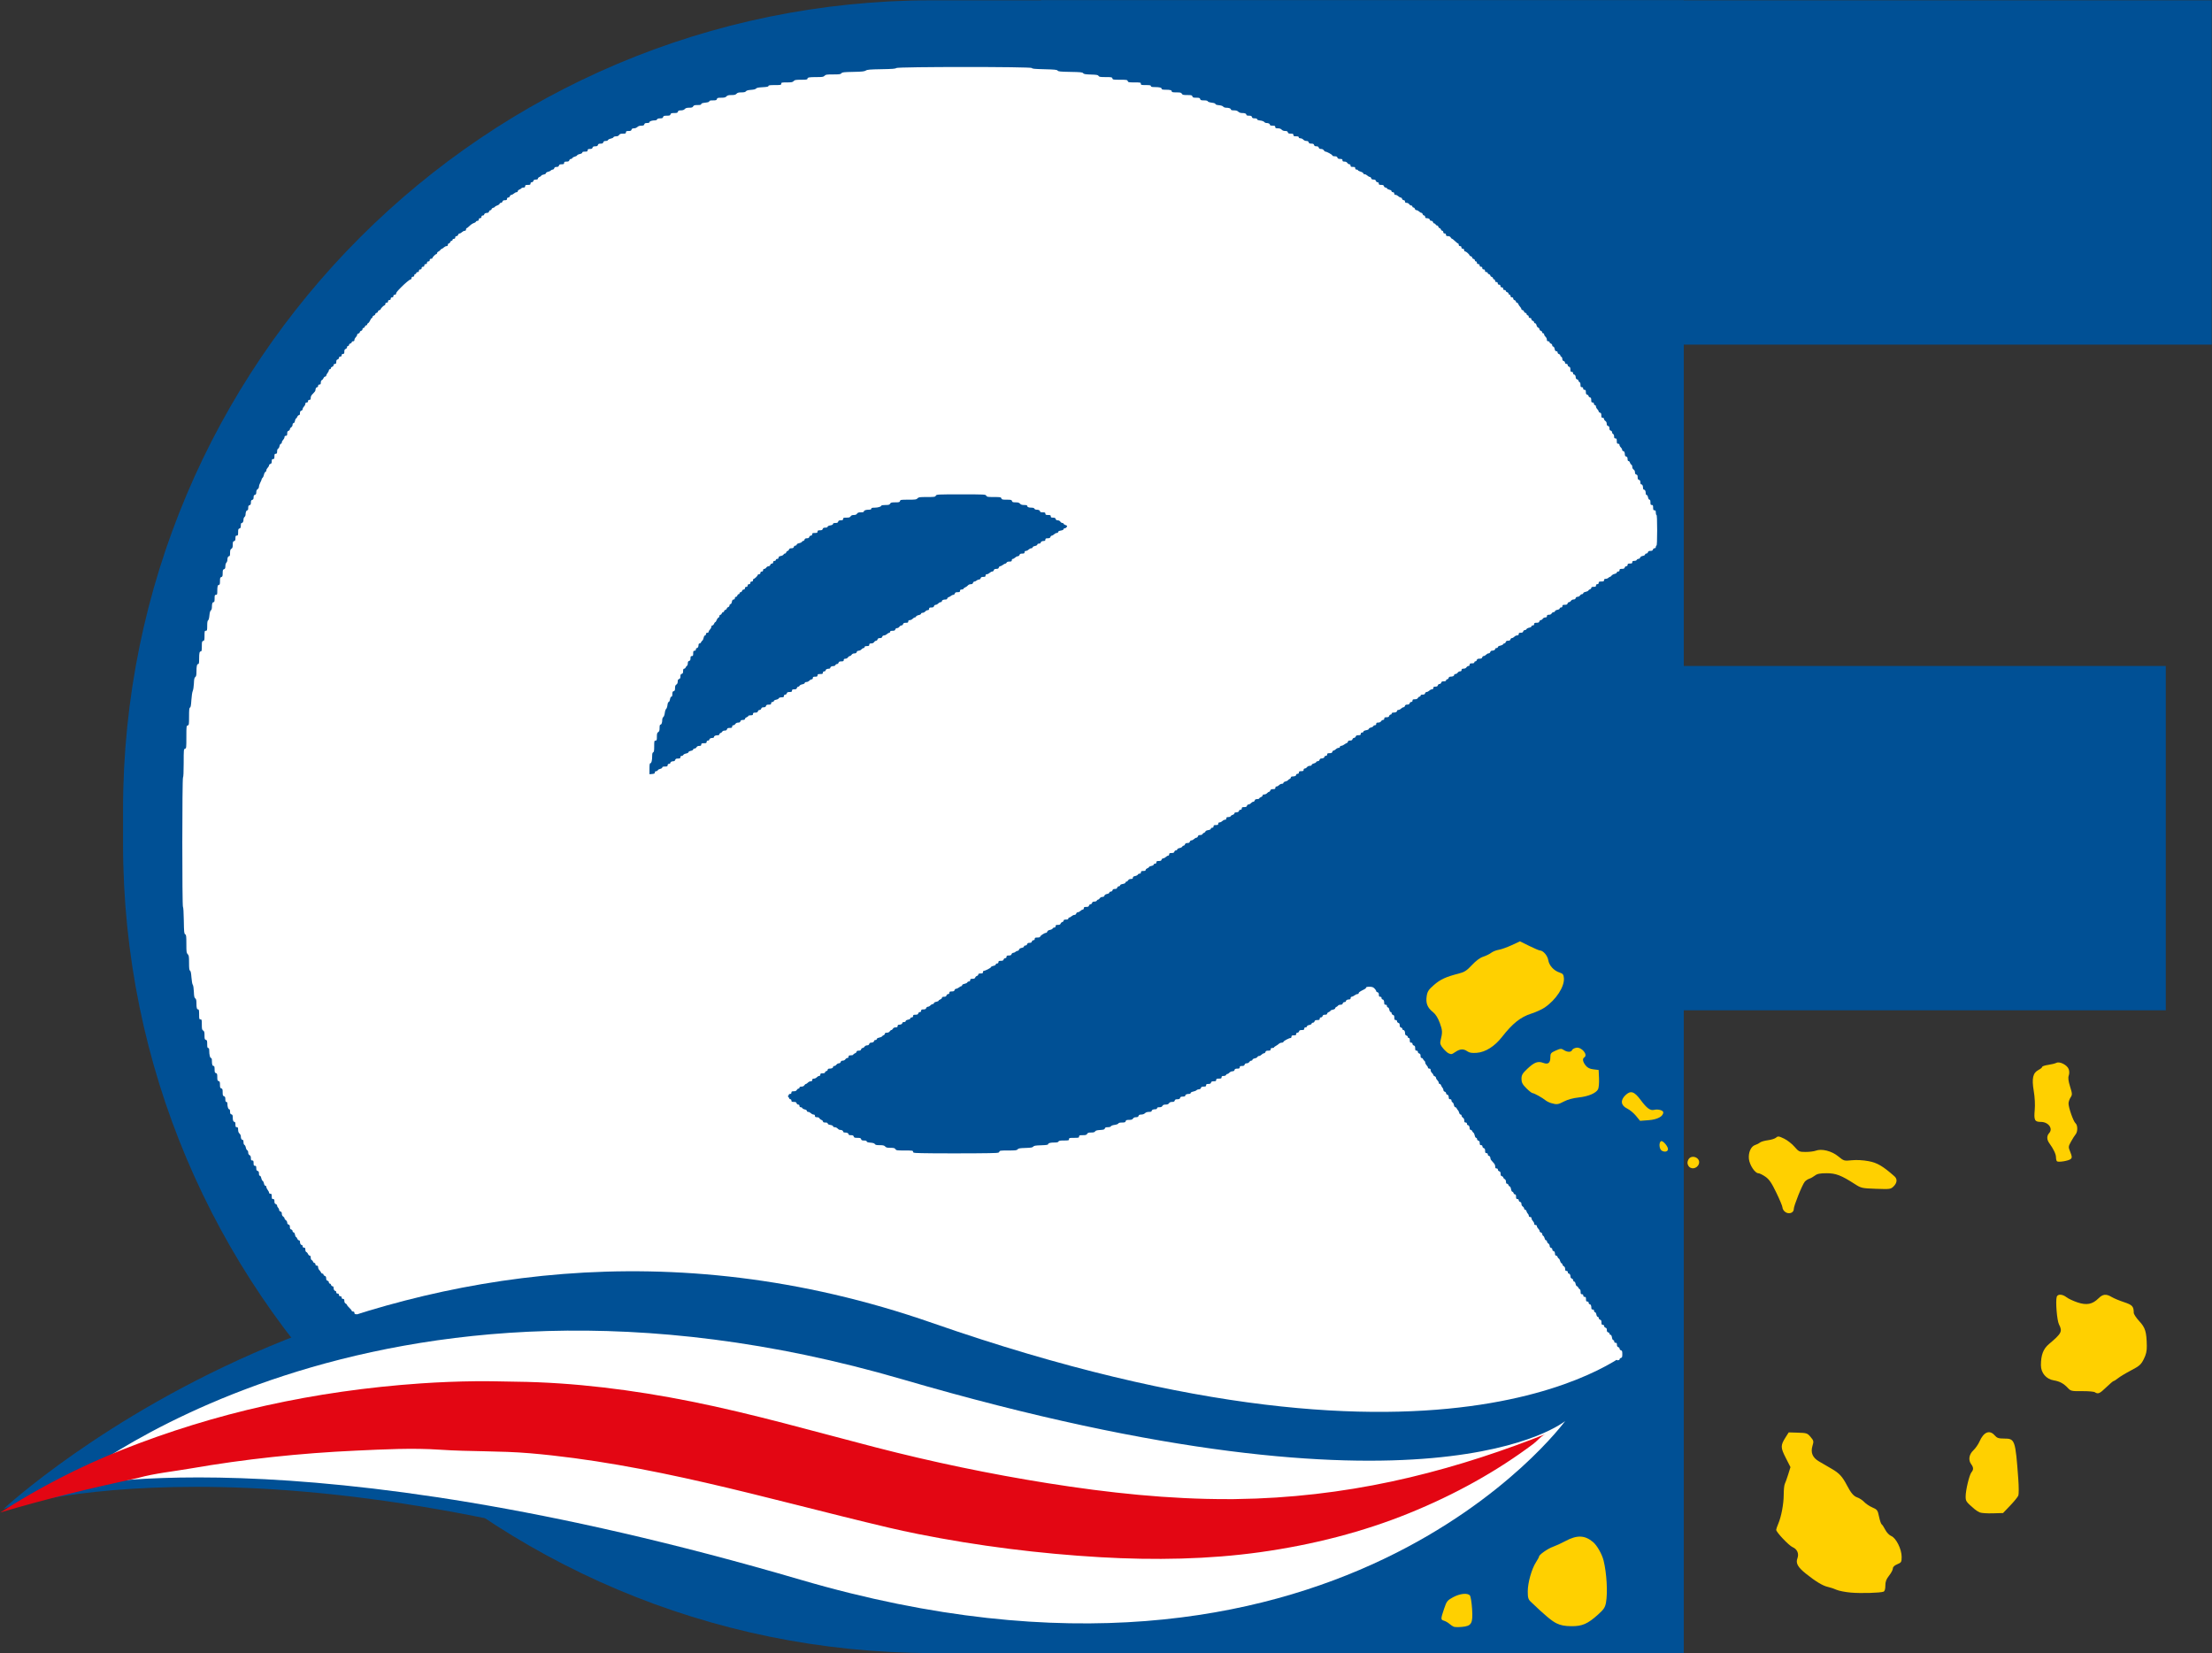
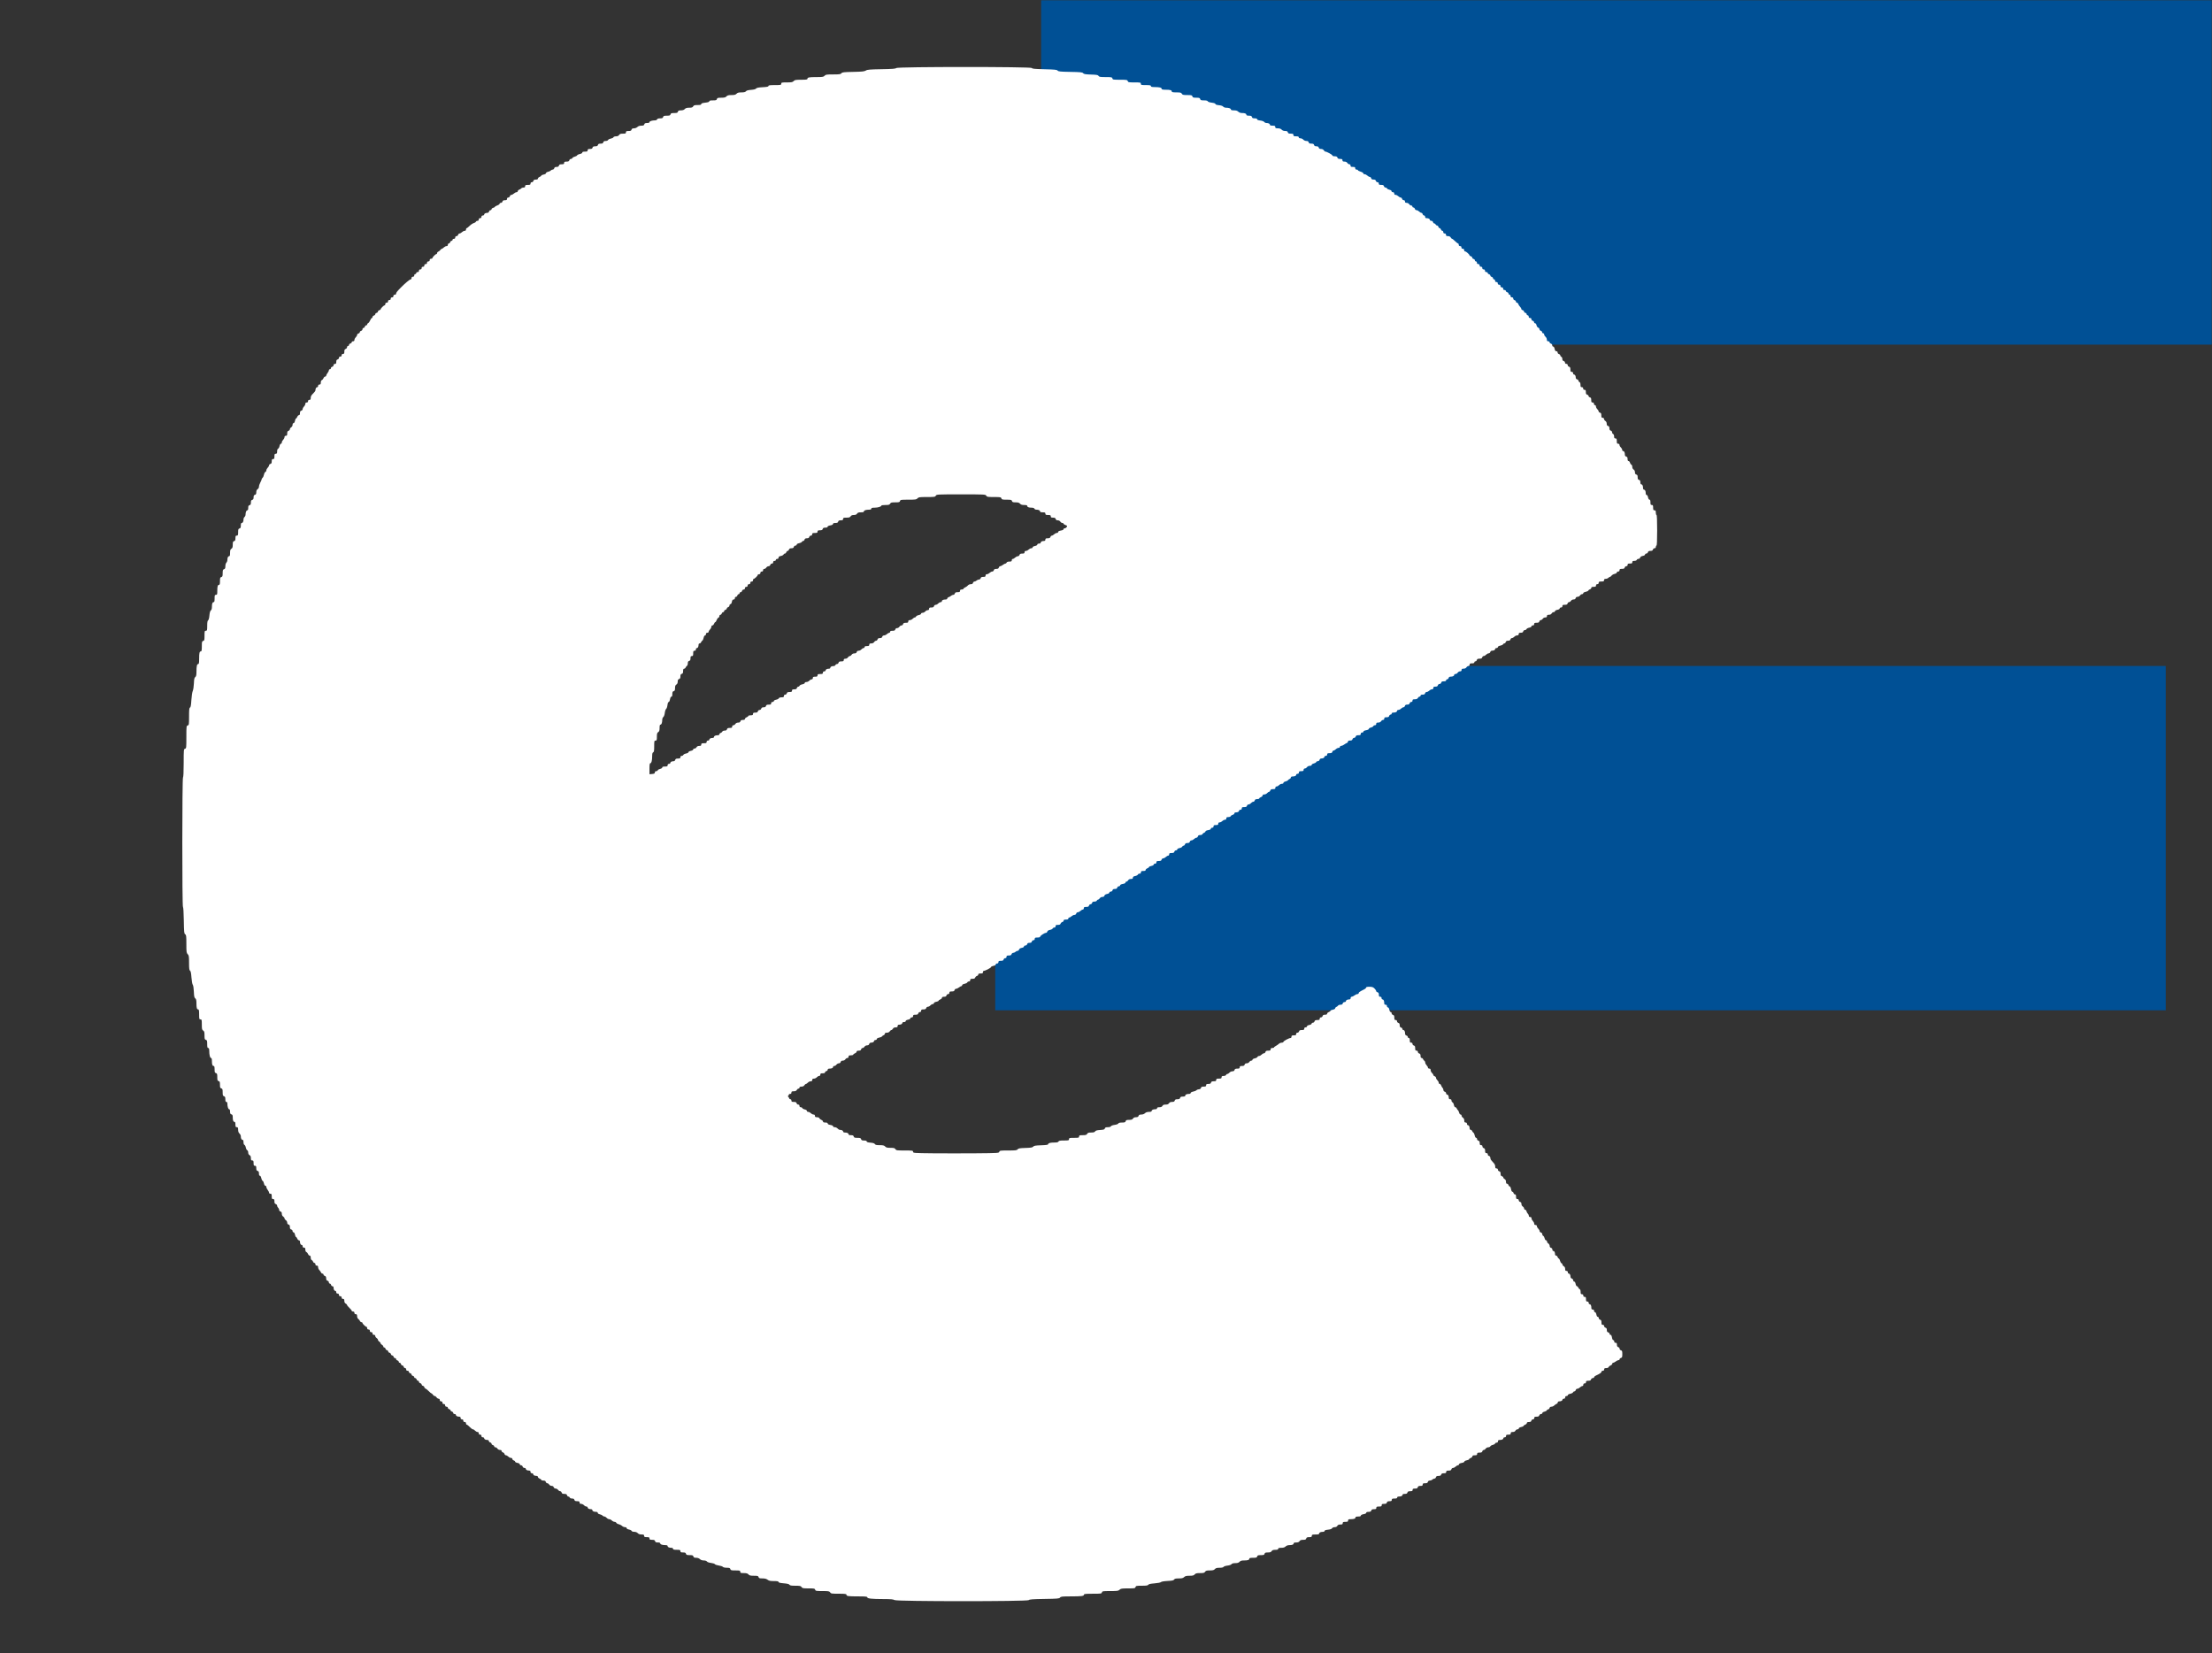
<svg xmlns="http://www.w3.org/2000/svg" xmlns:ns1="http://www.inkscape.org/namespaces/inkscape" xmlns:ns2="http://sodipodi.sourceforge.net/DTD/sodipodi-0.dtd" ns1:version="1.1-dev (c5a9cc1, 2020-05-07)" ns2:docname="efatura.svg" id="svg37" version="1.1" fill="none" viewBox="0 0 2277.873 1702.37" height="1702.37" width="2277.873">
  <rect x="0" y="0" width="2277.873" height="1702.37" fill="#333333" stroke="none" />
  <ns2:namedview fit-margin-left="0.3" fit-margin-right="0.3" fit-margin-bottom="0.3" fit-margin-top="0.3" width="7589px" ns1:current-layer="svg37" ns1:window-maximized="0" ns1:window-y="0" ns1:window-x="0" ns1:cy="989.3" ns1:cx="3777.0132" ns1:zoom="0.1687747" showgrid="false" id="namedview39" ns1:window-height="858" ns1:window-width="1552" ns1:pageshadow="2" ns1:pageopacity="0" guidetolerance="10" gridtolerance="10" objecttolerance="10" borderopacity="1" bordercolor="#666666" pagecolor="#ffffff" />
-   <path id="path2" fill="#005095" d="M 126.708,833.705 C 126.708,373.428 499.836,0.3 960.113,0.3 h 773.82 v 1701.77 h -773.82 c -460.276,0 -833.405,-373.13 -833.405,-833.404 z" />
  <rect y="0.3" id="rect4" fill="#005095" height="354.536" width="1205.42" x="1072.153" />
  <rect id="rect6" fill="#005095" height="354.536" width="1205.42" y="685.735" x="1024.873" />
  <g transform="translate(-17.987,0.3)" id="g10" clip-path="url(#clip0)">
    <path id="path8" fill="#ffffff" d="m 939.074,1647.22 c -1.036,-0.78 -3.663,-1.01 -11.456,-1.03 -12.039,-0.02 -16.536,-0.52 -16.536,-1.83 0,-0.74 -1.958,-0.93 -9.633,-0.93 -10.179,0 -11.824,-0.25 -11.824,-1.79 0,-0.76 -1.616,-0.95 -7.954,-0.95 -7.204,0 -8.035,-0.13 -8.818,-1.37 -0.773,-1.23 -1.614,-1.37 -7.919,-1.37 -6.447,0 -7.093,-0.12 -7.494,-1.37 -0.398,-1.24 -1.048,-1.37 -6.802,-1.37 -5.613,0 -6.464,-0.16 -7.227,-1.37 -0.747,-1.19 -1.614,-1.37 -6.362,-1.37 -4.157,0 -5.638,-0.25 -6.076,-1.03 -0.396,-0.7 -2.265,-1.16 -5.917,-1.47 -3.805,-0.32 -5.339,-0.71 -5.339,-1.37 0,-0.69 -1.218,-0.93 -4.752,-0.93 -3.703,0 -5.14,-0.3 -6.511,-1.37 -1.247,-0.97 -2.808,-1.37 -5.35,-1.37 -3.007,0 -3.648,-0.22 -3.951,-1.37 -0.315,-1.19 -0.945,-1.37 -4.787,-1.37 -3.569,0 -4.655,-0.27 -5.611,-1.37 -0.907,-1.05 -2.042,-1.37 -4.838,-1.37 -3.192,0 -3.653,-0.18 -3.653,-1.37 0,-1.25 -0.462,-1.37 -4.91,-1.37 -4.328,0 -4.953,-0.17 -5.272,-1.37 -0.298,-1.13 -0.944,-1.38 -3.657,-1.38 -1.95,0 -3.618,-0.38 -4.085,-0.94 -0.434,-0.51 -2.33,-1.14 -4.215,-1.39 -1.884,-0.25 -3.67,-0.86 -3.968,-1.36 -0.298,-0.5 -2.08,-1.07 -3.96,-1.28 -1.974,-0.21 -3.761,-0.83 -4.229,-1.47 -0.487,-0.65 -1.819,-1.09 -3.33,-1.09 -1.597,0 -3.027,-0.5 -3.904,-1.37 -0.87,-0.86 -2.307,-1.37 -3.872,-1.37 -1.905,0 -2.572,-0.32 -2.849,-1.37 -0.301,-1.14 -0.944,-1.37 -3.807,-1.37 -2.863,0 -3.506,-0.24 -3.807,-1.37 -0.283,-1.08 -0.944,-1.38 -3.05,-1.38 -2.226,0 -2.688,-0.23 -2.688,-1.37 0,-1.2 -0.461,-1.37 -3.806,-1.37 -2.923,0 -3.807,-0.23 -3.807,-1.02 0,-0.63 -0.648,-1.03 -1.674,-1.03 -2.39,0 -3.864,-0.68 -3.864,-1.79 0,-0.62 -0.792,-0.96 -2.249,-0.96 -3.288,-0.03 -5.364,-0.71 -5.364,-1.79 0,-0.63 -0.831,-0.94 -2.488,-0.94 -1.905,0 -2.572,-0.32 -2.849,-1.37 -0.284,-1.08 -0.944,-1.37 -3.05,-1.37 -2.227,0 -2.688,-0.24 -2.688,-1.37 0,-1.15 -0.461,-1.38 -2.769,-1.38 -2.307,0 -2.768,-0.22 -2.768,-1.37 0,-1.13 -0.462,-1.37 -2.662,-1.37 -1.782,0 -3.075,-0.45 -3.914,-1.37 -0.781,-0.85 -2.132,-1.37 -3.589,-1.37 -1.367,0 -2.492,-0.4 -2.71,-0.96 -0.205,-0.53 -1.441,-1.16 -2.747,-1.4 -1.412,-0.26 -2.374,-0.84 -2.374,-1.44 0,-0.6 -0.678,-0.99 -1.731,-0.99 -0.952,0 -2.321,-0.59 -3.044,-1.3 -0.723,-0.72 -2.254,-1.51 -3.403,-1.76 -1.149,-0.25 -2.261,-0.9 -2.471,-1.44 -0.21,-0.54 -1.015,-0.99 -1.789,-0.99 -0.773,0 -2.029,-0.61 -2.79,-1.37 -0.761,-0.75 -2.01,-1.37 -2.775,-1.37 -0.765,0 -1.925,-0.61 -2.577,-1.37 -0.652,-0.75 -1.701,-1.37 -2.331,-1.37 -0.63,0 -1.502,-0.42 -1.938,-0.94 -0.436,-0.52 -1.72,-1.13 -2.853,-1.36 -1.206,-0.23 -2.061,-0.84 -2.061,-1.45 0,-0.65 -0.636,-1.04 -1.674,-1.04 -2.39,0 -3.864,-0.68 -3.864,-1.79 0,-0.53 -0.597,-0.95 -1.327,-0.95 -2.063,0 -3.518,-0.74 -3.518,-1.79 0,-0.53 -0.574,-0.96 -1.277,-0.96 -0.702,0 -1.841,-0.61 -2.53,-1.37 -0.689,-0.75 -1.983,-1.37 -2.876,-1.37 -1.161,0 -1.623,-0.39 -1.623,-1.37 0,-1.11 -0.461,-1.37 -2.487,-1.37 -1.905,0 -2.572,-0.32 -2.849,-1.37 -0.258,-0.97 -0.945,-1.37 -2.38,-1.37 -1.155,0 -2.188,-0.44 -2.416,-1.03 -0.219,-0.56 -0.861,-1.02 -1.427,-1.02 -0.566,0 -1.192,-0.62 -1.391,-1.37 -0.275,-1.04 -0.944,-1.37 -2.769,-1.37 -1.824,0 -2.494,-0.34 -2.769,-1.37 -0.199,-0.76 -0.879,-1.38 -1.512,-1.38 -0.633,0 -1.6,-0.61 -2.149,-1.37 -0.549,-0.75 -1.687,-1.37 -2.529,-1.37 -0.923,0 -1.705,-0.54 -1.97,-1.37 -0.28,-0.87 -1.047,-1.37 -2.117,-1.37 -0.928,0 -2.064,-0.61 -2.543,-1.37 -0.475,-0.75 -1.376,-1.37 -2.001,-1.37 -0.626,0 -1.3,-0.61 -1.499,-1.37 -0.264,-1 -0.944,-1.37 -2.503,-1.37 -1.178,0 -2.142,-0.32 -2.142,-0.7 0,-0.39 -0.779,-1 -1.73,-1.35 -0.952,-0.36 -1.731,-1.13 -1.731,-1.7 0,-0.58 -0.597,-1.05 -1.327,-1.05 -2.063,0 -3.518,-0.73 -3.518,-1.78 0,-0.53 -0.623,-0.96 -1.384,-0.96 -0.923,0 -1.384,-0.45 -1.384,-1.37 0,-0.89 -0.462,-1.37 -1.328,-1.37 -2.063,0 -3.518,-0.74 -3.518,-1.78 0,-0.53 -0.652,-0.96 -1.449,-0.96 -0.867,0 -1.594,-0.55 -1.811,-1.37 -0.201,-0.76 -0.944,-1.37 -1.665,-1.37 -0.717,0 -1.304,-0.45 -1.304,-1 0,-0.59 -0.973,-1.17 -2.423,-1.44 -1.332,-0.25 -2.422,-0.84 -2.422,-1.32 0,-0.48 -0.623,-1.04 -1.384,-1.23 -0.762,-0.2 -1.385,-0.85 -1.385,-1.45 0,-0.64 -0.579,-1.1 -1.384,-1.1 -0.761,0 -2.007,-0.61 -2.769,-1.37 -0.761,-0.75 -1.88,-1.37 -2.487,-1.37 -0.607,0 -1.258,-0.59 -1.448,-1.3 -0.191,-0.72 -0.94,-1.47 -1.666,-1.65 -0.726,-0.19 -1.32,-0.84 -1.32,-1.44 0,-0.7 -0.608,-1.09 -1.725,-1.09 -0.975,0 -2.1,-0.59 -2.589,-1.37 -0.475,-0.75 -1.412,-1.37 -2.082,-1.37 -0.67,0 -1.218,-0.43 -1.218,-0.95 0,-0.52 -0.623,-1.11 -1.384,-1.3 -0.762,-0.2 -1.385,-0.82 -1.385,-1.37 0,-0.56 -0.623,-1.18 -1.384,-1.37 -0.761,-0.2 -1.384,-0.85 -1.384,-1.46 0,-0.61 -0.575,-1.09 -1.328,-1.09 -2.063,0 -3.518,-0.74 -3.518,-1.78 0,-0.53 -0.622,-0.96 -1.384,-0.96 -0.923,0 -1.384,-0.46 -1.384,-1.37 0,-0.91 -0.462,-1.37 -1.385,-1.37 -0.922,0 -1.384,-0.46 -1.384,-1.37 0,-0.87 -0.461,-1.37 -1.277,-1.37 -0.702,0 -1.841,-0.62 -2.53,-1.37 -0.689,-0.75 -1.692,-1.37 -2.23,-1.37 -0.537,0 -2.006,-1.08 -3.262,-2.4 -1.257,-1.32 -2.638,-2.4 -3.068,-2.4 -0.431,0 -0.784,-0.61 -0.784,-1.37 0,-0.91 -0.461,-1.37 -1.384,-1.37 -0.923,0 -1.384,-0.46 -1.384,-1.37 0,-0.91 -0.462,-1.37 -1.385,-1.37 -0.923,0 -1.384,-0.46 -1.384,-1.37 0,-0.89 -0.462,-1.37 -1.328,-1.37 -2.063,0 -3.517,-0.74 -3.517,-1.79 0,-0.52 -0.623,-0.95 -1.385,-0.95 -0.805,0 -1.384,-0.46 -1.384,-1.09 0,-0.6 -0.623,-1.26 -1.384,-1.45 -0.762,-0.2 -1.385,-0.75 -1.385,-1.23 0,-0.48 -0.623,-1.03 -1.384,-1.23 -0.761,-0.19 -1.384,-0.85 -1.384,-1.45 0,-0.63 -0.579,-1.09 -1.385,-1.09 -0.922,0 -1.384,-0.46 -1.384,-1.37 0,-0.91 -0.461,-1.37 -1.384,-1.37 -0.923,0 -1.384,-0.46 -1.384,-1.37 0,-0.91 -0.462,-1.37 -1.385,-1.37 -0.923,0 -1.384,-0.46 -1.384,-1.37 0,-0.85 -0.462,-1.37 -1.218,-1.37 -0.67,0 -1.607,-0.62 -2.082,-1.37 -0.476,-0.75 -1.327,-1.37 -1.891,-1.37 -0.565,0 -1.416,-0.62 -1.891,-1.37 -0.476,-0.76 -1.143,-1.37 -1.482,-1.37 -0.339,0 -1.588,-1.02 -2.775,-2.26 -1.187,-1.25 -2.703,-2.47 -3.37,-2.72 -0.666,-0.26 -1.211,-0.9 -1.211,-1.43 0,-0.53 -0.623,-1.13 -1.384,-1.33 -0.762,-0.2 -1.384,-0.81 -1.384,-1.37 0,-0.56 -0.623,-1.17 -1.385,-1.37 -0.761,-0.2 -1.384,-0.85 -1.384,-1.45 0,-0.6 -0.446,-1.09 -0.992,-1.09 -0.545,0 -1.189,-0.62 -1.431,-1.37 -0.241,-0.76 -0.885,-1.37 -1.431,-1.37 -0.545,0 -0.991,-0.43 -0.991,-0.95 0,-0.52 -0.623,-1.11 -1.385,-1.31 -0.761,-0.19 -1.384,-0.81 -1.384,-1.37 0,-0.55 -0.623,-1.17 -1.384,-1.37 -0.762,-0.19 -1.385,-0.85 -1.385,-1.45 0,-0.63 -0.579,-1.09 -1.384,-1.09 -0.923,0 -1.384,-0.46 -1.384,-1.37 0,-0.8 -0.462,-1.37 -1.103,-1.37 -0.607,0 -1.266,-0.62 -1.465,-1.37 -0.199,-0.75 -0.822,-1.37 -1.385,-1.37 -0.562,0 -1.185,-0.62 -1.384,-1.37 -0.199,-0.76 -0.793,-1.37 -1.319,-1.37 -0.527,0 -0.958,-0.44 -0.958,-0.98 0,-0.54 -0.623,-1.18 -1.384,-1.42 -0.762,-0.24 -1.385,-0.88 -1.385,-1.42 0,-0.54 -0.496,-0.98 -1.103,-0.98 -0.606,0 -1.266,-0.62 -1.465,-1.37 -0.199,-0.75 -0.822,-1.37 -1.384,-1.37 -0.562,0 -1.185,-0.62 -1.384,-1.37 -0.199,-0.75 -0.822,-1.37 -1.385,-1.37 -0.562,0 -1.185,-0.62 -1.384,-1.37 -0.199,-0.75 -0.822,-1.37 -1.384,-1.37 -0.562,0 -1.185,-0.62 -1.385,-1.37 -0.199,-0.76 -0.792,-1.37 -1.319,-1.37 -0.527,0 -0.958,-0.45 -0.958,-1.01 0,-0.55 -0.623,-1.33 -1.384,-1.73 -0.761,-0.41 -1.384,-1.11 -1.384,-1.58 0,-0.46 -0.623,-1.22 -1.385,-1.69 -0.761,-0.47 -1.384,-1.31 -1.384,-1.87 0,-0.56 -0.623,-1.4 -1.384,-1.87 -0.762,-0.48 -1.385,-1.4 -1.385,-2.07 0,-0.74 -0.524,-1.2 -1.384,-1.2 -0.923,0 -1.384,-0.46 -1.384,-1.37 0,-0.92 -0.462,-1.37 -1.385,-1.37 -0.923,0 -1.384,-0.46 -1.384,-1.37 0,-0.92 -0.461,-1.37 -1.384,-1.37 -0.923,0 -1.385,-0.46 -1.385,-1.37 0,-0.76 -0.295,-1.37 -0.656,-1.37 -0.953,0 -4.189,-3.11 -4.189,-4.02 0,-0.43 -0.477,-0.78 -1.06,-0.78 -0.583,0 -1.263,-0.54 -1.511,-1.2 -0.249,-0.66 -1.018,-1.6 -1.709,-2.09 -0.725,-0.52 -1.257,-1.75 -1.257,-2.92 0,-1.56 -0.314,-2.01 -1.384,-2.01 -0.923,0 -1.385,-0.46 -1.385,-1.37 0,-0.92 -0.461,-1.37 -1.384,-1.37 -0.761,0 -1.384,-0.35 -1.384,-0.78 0,-0.43 -1.09,-1.79 -2.423,-3.04 -1.332,-1.24 -2.422,-2.58 -2.422,-2.97 0,-0.39 -0.623,-1.03 -1.385,-1.44 -0.906,-0.48 -1.384,-1.43 -1.384,-2.76 0,-1.58 -0.311,-2.03 -1.384,-2.03 -0.923,0 -1.385,-0.46 -1.385,-1.37 0,-0.92 -0.461,-1.37 -1.384,-1.37 -0.923,0 -1.384,-0.46 -1.384,-1.37 0,-0.92 -0.462,-1.37 -1.385,-1.37 -0.923,0 -1.384,-0.46 -1.384,-1.38 0,-0.75 -0.434,-1.37 -0.964,-1.37 -1.058,0 -1.805,-1.44 -1.805,-3.48 0,-0.74 -0.477,-1.31 -1.103,-1.31 -0.606,0 -1.265,-0.62 -1.465,-1.37 -0.199,-0.76 -0.792,-1.37 -1.319,-1.37 -0.527,0 -0.958,-0.58 -0.958,-1.29 0,-0.72 -0.618,-1.45 -1.384,-1.65 -1,-0.26 -1.384,-0.94 -1.384,-2.43 0,-1.48 -0.402,-2.2 -1.385,-2.51 -0.761,-0.24 -1.384,-0.88 -1.384,-1.42 0,-0.54 -0.477,-0.98 -1.06,-0.98 -0.583,0 -1.256,-0.54 -1.495,-1.2 -0.239,-0.66 -1.008,-1.75 -1.709,-2.43 -0.7,-0.67 -1.273,-1.98 -1.273,-2.91 0,-1.23 -0.375,-1.68 -1.385,-1.68 -0.923,0 -1.384,-0.46 -1.384,-1.37 0,-0.76 -0.446,-1.37 -0.991,-1.37 -0.546,0 -1.181,-0.59 -1.411,-1.31 -0.231,-0.72 -0.875,-1.48 -1.431,-1.69 -0.58,-0.22 -1.012,-1.28 -1.012,-2.47 0,-1.4 -0.342,-2.07 -1.055,-2.07 -0.581,0 -1.336,-0.73 -1.678,-1.62 -0.342,-0.89 -1.113,-1.81 -1.713,-2.04 -0.662,-0.25 -1.091,-1.23 -1.091,-2.49 0,-1.62 -0.305,-2.07 -1.385,-2.07 -0.923,0 -1.384,-0.46 -1.384,-1.38 0,-0.75 -0.434,-1.37 -0.964,-1.37 -1.058,0 -1.805,-1.44 -1.805,-3.48 0,-0.72 -0.475,-1.31 -1.055,-1.31 -0.58,0 -1.351,-0.77 -1.713,-1.72 -0.362,-0.94 -0.943,-1.71 -1.29,-1.71 -0.348,0 -0.837,-1.08 -1.087,-2.4 -0.272,-1.43 -0.859,-2.4 -1.461,-2.4 -0.554,0 -1.007,-0.58 -1.007,-1.29 0,-0.71 -0.619,-1.45 -1.385,-1.64 -1.019,-0.27 -1.384,-0.94 -1.384,-2.55 0,-1.6 -0.365,-2.28 -1.384,-2.54 -0.895,-0.23 -1.385,-0.93 -1.385,-1.98 0,-0.9 -0.623,-2.02 -1.384,-2.49 -0.761,-0.47 -1.384,-1.32 -1.384,-1.89 0,-0.58 -0.623,-1.43 -1.385,-1.9 -0.862,-0.53 -1.384,-1.6 -1.384,-2.83 0,-1.39 -0.405,-2.07 -1.384,-2.33 -0.794,-0.2 -1.385,-0.93 -1.385,-1.7 0,-0.75 -0.467,-1.74 -1.038,-2.21 -0.571,-0.47 -1.038,-1.41 -1.038,-2.09 0,-0.68 -0.623,-1.44 -1.384,-1.68 -1.031,-0.32 -1.385,-1.03 -1.385,-2.78 0,-1.9 -0.269,-2.36 -1.384,-2.36 -1.154,0 -1.384,-0.45 -1.384,-2.74 0,-2.28 -0.231,-2.74 -1.385,-2.74 -0.804,0 -1.384,-0.45 -1.384,-1.09 0,-0.6 -0.623,-1.87 -1.384,-2.83 -0.762,-0.96 -1.385,-2.32 -1.385,-3.02 0,-0.7 -0.453,-1.28 -1.007,-1.28 -0.598,0 -1.187,-0.95 -1.452,-2.35 -0.245,-1.29 -0.865,-2.51 -1.377,-2.71 -0.513,-0.19 -1.14,-1.45 -1.394,-2.78 -0.265,-1.41 -0.869,-2.44 -1.422,-2.44 -0.631,0 -0.961,-0.8 -0.961,-2.32 0,-1.74 -0.345,-2.4 -1.385,-2.67 -1.06,-0.28 -1.384,-0.94 -1.384,-2.82 0,-2.01 -0.257,-2.47 -1.384,-2.47 -1.154,0 -1.385,-0.45 -1.385,-2.74 0,-2.28 -0.23,-2.74 -1.384,-2.74 -1.118,0 -1.384,-0.46 -1.384,-2.37 0,-1.68 -0.409,-2.59 -1.385,-3.11 -0.888,-0.47 -1.384,-1.44 -1.384,-2.69 0,-1.08 -0.45,-2.13 -1,-2.34 -0.55,-0.21 -1.204,-1.45 -1.452,-2.77 -0.249,-1.31 -0.889,-2.55 -1.423,-2.75 -0.579,-0.22 -0.97,-1.35 -0.97,-2.79 0,-1.61 -0.322,-2.42 -0.964,-2.42 -1.099,0 -1.805,-1.45 -1.805,-3.72 0,-0.85 -0.623,-2.11 -1.384,-2.79 -0.927,-0.83 -1.384,-2.11 -1.384,-3.87 0,-2.18 -0.241,-2.64 -1.385,-2.64 -1.153,0 -1.384,-0.46 -1.384,-2.74 0,-1.89 -0.301,-2.74 -0.964,-2.74 -1.237,0 -1.805,-1.5 -1.805,-4.77 0,-2.03 -0.306,-2.69 -1.384,-2.97 -1.06,-0.27 -1.384,-0.93 -1.384,-2.82 0,-1.63 -0.321,-2.46 -0.952,-2.46 -0.949,0 -1.817,-2.82 -1.817,-5.91 0,-0.99 -0.407,-1.63 -1.038,-1.63 -0.747,0 -1.038,-0.75 -1.038,-2.69 0,-2.1 -0.31,-2.79 -1.385,-3.13 -1.155,-0.37 -1.384,-1.04 -1.384,-4.08 0,-3.07 -0.219,-3.7 -1.384,-4 -1.151,-0.3 -1.385,-0.94 -1.385,-3.77 0,-2.83 -0.234,-3.47 -1.384,-3.77 -1.172,-0.3 -1.384,-0.93 -1.384,-4.11 0,-3.18 -0.212,-3.81 -1.385,-4.11 -1.155,-0.3 -1.384,-0.94 -1.384,-3.85 0,-2.53 -0.266,-3.49 -0.964,-3.49 -1.278,0 -1.805,-1.52 -1.805,-5.2 0,-2.1 -0.288,-3.02 -0.947,-3.02 -1.012,0 -1.801,-3.36 -1.814,-7.71 0,-1.83 -0.309,-2.57 -1.046,-2.57 -0.805,0 -1.038,-0.91 -1.038,-4.03 0,-3.46 -0.197,-4.08 -1.384,-4.39 -1.193,-0.31 -1.384,-0.94 -1.384,-4.53 0,-3.43 -0.247,-4.32 -1.385,-5.03 -1.191,-0.73 -1.384,-1.59 -1.384,-6.17 0,-4.86 -0.119,-5.32 -1.384,-5.32 -1.262,0 -1.385,-0.45 -1.385,-5.13 0,-3.94 -0.226,-5.14 -0.964,-5.14 -1.362,0 -1.804,-1.55 -1.804,-6.32 0,-3.16 -0.289,-4.36 -1.212,-5.03 -0.958,-0.69 -1.261,-2.14 -1.452,-6.93 -0.143,-3.56 -0.602,-6.47 -1.121,-7.08 -0.486,-0.56 -1.093,-3.94 -1.354,-7.53 -0.333,-4.58 -0.77,-6.665 -1.474,-7.055 -0.778,-0.431 -1.001,-2.225 -1.001,-8.058 0,-6.59 -0.169,-7.67 -1.384,-8.873 -1.248,-1.235 -1.385,-2.285 -1.385,-10.587 0,-8.066 -0.151,-9.3 -1.211,-9.887 -1.079,-0.597 -1.235,-2.17 -1.425,-14.423 -0.123,-7.996 -0.486,-13.754 -0.865,-13.754 -0.92,0 -0.88,-132.712 0.041,-133.275 0.426,-0.261 0.692,-5.967 0.692,-14.837 0,-13.837 0.056,-14.427 1.384,-14.772 1.316,-0.34 1.385,-0.934 1.385,-11.991 0,-11.056 0.069,-11.651 1.384,-11.991 1.294,-0.335 1.384,-0.935 1.384,-9.208 0,-6.979 0.206,-8.928 0.975,-9.22 0.714,-0.271 1.092,-2.329 1.41,-7.687 0.239,-4.024 0.873,-8.242 1.408,-9.372 0.536,-1.131 1.074,-4.627 1.195,-7.77 0.17,-4.466 0.482,-5.904 1.423,-6.585 0.939,-0.68 1.205,-1.906 1.213,-5.592 0.022,-5.642 0.51,-7.805 1.801,-7.805 0.735,0 0.958,-1.263 0.958,-5.426 0,-6.017 0.374,-7.593 1.804,-7.593 0.74,0 0.964,-1.213 0.964,-5.203 0,-4.627 0.154,-5.243 1.385,-5.562 1.226,-0.317 1.384,-0.935 1.384,-5.418 0,-4.602 0.125,-5.059 1.384,-5.059 1.261,0 1.385,-0.456 1.385,-5.105 0,-3.571 0.282,-5.27 0.938,-5.653 0.56,-0.327 1.098,-2.335 1.332,-4.973 0.256,-2.878 0.774,-4.701 1.484,-5.215 0.683,-0.494 1.091,-1.829 1.091,-3.57 0,-3.44 0.55,-4.948 1.804,-4.948 0.707,0 0.964,-1.004 0.964,-3.769 0,-3.312 0.169,-3.769 1.385,-3.769 1.228,0 1.384,-0.456 1.384,-4.055 0,-4.676 0.448,-6.223 1.804,-6.223 0.71,0 0.965,-1.013 0.965,-3.833 0,-3.256 0.207,-3.887 1.384,-4.191 1.165,-0.302 1.384,-0.935 1.384,-4.001 0,-3.041 0.229,-3.714 1.385,-4.078 1.069,-0.335 1.384,-1.036 1.384,-3.08 0,-1.455 0.467,-3.109 1.038,-3.674 0.571,-0.566 1.038,-1.795 1.038,-2.734 0,-2.411 0.681,-3.873 1.805,-3.873 0.695,0 0.964,-0.954 0.964,-3.421 0,-2.678 0.301,-3.606 1.384,-4.276 1.076,-0.664 1.385,-1.598 1.385,-4.181 0,-2.749 0.24,-3.387 1.384,-3.684 1.085,-0.281 1.384,-0.934 1.384,-3.019 0,-2.204 0.238,-2.661 1.385,-2.661 1.203,0 1.384,-0.457 1.384,-3.49 0,-2.914 0.229,-3.55 1.384,-3.849 1.085,-0.281 1.385,-0.935 1.385,-3.019 0,-1.818 0.305,-2.661 0.964,-2.661 1.103,0 1.804,-1.455 1.804,-3.741 0,-0.865 0.468,-1.957 1.039,-2.426 0.571,-0.469 1.042,-1.509 1.047,-2.311 0.022,-2.539 0.811,-4.541 1.802,-4.541 0.638,0 0.957,-0.823 0.957,-2.463 0,-1.886 0.325,-2.546 1.385,-2.821 1.049,-0.271 1.384,-0.934 1.384,-2.741 0,-1.806 0.335,-2.469 1.384,-2.74 1.028,-0.267 1.385,-0.935 1.385,-2.597 0,-1.662 0.356,-2.331 1.384,-2.597 1.037,-0.268 1.384,-0.935 1.384,-2.656 0,-1.555 0.447,-2.574 1.385,-3.153 0.783,-0.485 1.384,-1.598 1.384,-2.566 0,-0.94 0.623,-2.86 1.384,-4.267 0.762,-1.406 1.385,-2.909 1.385,-3.339 0,-0.431 0.434,-1.14 0.965,-1.577 0.532,-0.436 1.172,-1.878 1.423,-3.203 0.251,-1.325 0.907,-2.581 1.457,-2.79 0.55,-0.208 1,-0.963 1,-1.677 0,-0.713 0.623,-1.914 1.384,-2.667 0.761,-0.754 1.384,-1.862 1.384,-2.463 0,-0.6 0.623,-1.253 1.385,-1.45 1.04,-0.269 1.384,-0.935 1.384,-2.677 0,-1.861 0.273,-2.318 1.384,-2.318 1.154,0 1.385,-0.457 1.385,-2.741 0,-2.284 0.231,-2.741 1.384,-2.741 1.123,0 1.384,-0.457 1.384,-2.42 0,-1.499 0.388,-2.567 1.02,-2.807 0.56,-0.214 1.218,-1.437 1.461,-2.719 0.251,-1.323 0.858,-2.332 1.403,-2.332 0.529,0 0.962,-0.617 0.962,-1.371 0,-0.753 0.622,-1.987 1.384,-2.741 0.761,-0.753 1.384,-1.987 1.384,-2.74 0,-0.914 0.462,-1.371 1.384,-1.371 1.116,0 1.385,-0.457 1.385,-2.352 0,-1.75 0.354,-2.463 1.384,-2.787 0.761,-0.239 1.384,-0.957 1.384,-1.594 0,-0.638 0.623,-1.545 1.385,-2.016 0.782,-0.484 1.384,-1.598 1.384,-2.563 0,-1.037 0.395,-1.707 1.007,-1.707 0.603,0 1.189,-0.963 1.461,-2.398 0.25,-1.319 0.739,-2.399 1.087,-2.399 0.348,0 0.928,-0.77 1.29,-1.713 0.362,-0.942 1.133,-1.713 1.714,-1.713 0.718,0 1.055,-0.677 1.055,-2.12 0,-1.543 0.376,-2.217 1.384,-2.478 0.766,-0.199 1.385,-0.934 1.385,-1.649 0,-0.709 0.622,-1.907 1.384,-2.66 0.761,-0.754 1.384,-1.988 1.384,-2.741 0,-0.914 0.462,-1.371 1.384,-1.371 0.923,0 1.385,-0.457 1.385,-1.37 0,-0.914 0.461,-1.371 1.384,-1.371 1.084,0 1.384,-0.456 1.384,-2.101 0,-1.515 0.677,-2.734 2.423,-4.364 1.332,-1.244 2.423,-2.74 2.423,-3.324 0,-1.806 0.795,-3.23 1.804,-3.23 0.53,0 0.964,-0.617 0.964,-1.37 0,-0.914 0.462,-1.371 1.385,-1.371 1.079,0 1.384,-0.456 1.384,-2.077 0,-1.259 0.43,-2.24 1.091,-2.492 0.6,-0.228 1.371,-1.143 1.713,-2.034 0.343,-0.89 1.097,-1.619 1.678,-1.619 0.58,0 1.055,-0.421 1.055,-0.936 0,-0.514 0.623,-1.719 1.384,-2.677 0.762,-0.959 1.385,-2.234 1.385,-2.834 0,-0.6 0.467,-1.091 1.038,-1.091 0.571,0 1.038,-0.491 1.038,-1.092 0,-0.6 0.623,-1.253 1.385,-1.45 0.766,-0.199 1.384,-0.935 1.384,-1.649 0,-0.834 0.49,-1.291 1.384,-1.291 1.086,0 1.385,-0.456 1.385,-2.119 0,-1.544 0.376,-2.218 1.384,-2.479 0.766,-0.199 1.384,-0.934 1.384,-1.648 0,-0.834 0.49,-1.291 1.384,-1.291 0.923,0 1.385,-0.457 1.385,-1.37 0,-0.914 0.461,-1.371 1.384,-1.371 1.116,0 1.384,-0.457 1.384,-2.352 0,-1.75 0.355,-2.463 1.385,-2.787 0.761,-0.239 1.384,-1.031 1.384,-1.759 0,-0.728 0.467,-1.324 1.038,-1.324 0.571,0 1.039,-0.492 1.039,-1.093 0,-0.6 0.623,-1.253 1.384,-1.45 0.761,-0.197 1.384,-0.785 1.384,-1.306 0,-0.521 0.623,-0.948 1.385,-0.948 0.923,0 1.384,-0.457 1.384,-1.37 0,-0.754 0.623,-1.988 1.384,-2.741 0.762,-0.754 1.385,-1.862 1.385,-2.463 0,-0.6 0.622,-1.253 1.384,-1.45 0.761,-0.197 1.384,-0.814 1.384,-1.371 0,-0.556 0.623,-1.173 1.384,-1.37 0.767,-0.199 1.385,-0.935 1.385,-1.649 0,-0.71 0.446,-1.29 0.991,-1.29 0.546,0 1.19,-0.617 1.431,-1.371 0.242,-0.753 0.886,-1.37 1.431,-1.37 0.546,0 0.992,-0.43 0.992,-0.955 0,-0.525 0.457,-1.128 1.016,-1.34 0.559,-0.212 1.478,-1.479 2.042,-2.815 0.563,-1.335 1.352,-2.428 1.752,-2.428 0.4,0 0.727,-0.491 0.727,-1.092 0,-0.6 0.623,-1.253 1.385,-1.45 0.761,-0.197 1.384,-0.814 1.384,-1.37 0,-0.557 0.623,-1.174 1.384,-1.371 0.762,-0.197 1.385,-0.814 1.385,-1.37 0,-0.557 0.622,-1.174 1.384,-1.371 0.761,-0.197 1.384,-0.614 1.384,-0.928 0,-0.883 3.178,-4.067 4.059,-4.067 0.433,0 0.786,-0.616 0.786,-1.37 0,-0.914 0.462,-1.371 1.385,-1.371 0.923,0 1.384,-0.456 1.384,-1.37 0,-0.914 0.461,-1.371 1.384,-1.371 0.923,0 1.385,-0.456 1.385,-1.37 0,-0.914 0.461,-1.37 1.384,-1.37 0.923,0 1.384,-0.457 1.384,-1.371 0,-0.914 0.462,-1.37 1.385,-1.37 0.769,0 1.384,-0.457 1.384,-1.028 0,-1.099 0.96,-2.34 4.928,-6.366 4.385,-4.449 9.095,-8.366 10.058,-8.366 0.514,0 0.934,-0.617 0.934,-1.371 0,-0.913 0.461,-1.37 1.384,-1.37 0.923,0 1.384,-0.457 1.384,-1.371 0,-0.761 0.462,-1.37 1.038,-1.37 0.571,0 1.039,-0.463 1.039,-1.028 0,-0.571 0.615,-1.028 1.384,-1.028 0.923,0 1.384,-0.456 1.384,-1.37 0,-0.914 0.462,-1.371 1.385,-1.371 0.923,0 1.384,-0.456 1.384,-1.37 0,-0.914 0.461,-1.37 1.384,-1.37 0.923,0 1.385,-0.457 1.385,-1.371 0,-0.914 0.461,-1.37 1.384,-1.37 0.923,0 1.384,-0.457 1.384,-1.371 0,-0.913 0.462,-1.37 1.385,-1.37 0.922,0 1.384,-0.457 1.384,-1.371 0,-0.913 0.461,-1.37 1.384,-1.37 0.762,0 1.385,-0.293 1.385,-0.65 0,-0.944 3.135,-4.147 4.059,-4.147 0.432,0 0.786,-0.472 0.786,-1.049 0,-0.577 0.545,-1.251 1.211,-1.497 0.666,-0.246 1.618,-1.007 2.116,-1.691 0.497,-0.684 1.198,-1.244 1.557,-1.244 0.359,0 1.276,-0.617 2.037,-1.371 0.762,-0.754 2.008,-1.37 2.769,-1.37 0.923,0 1.384,-0.457 1.384,-1.371 0,-0.753 0.446,-1.37 0.992,-1.37 0.545,0 1.189,-0.617 1.431,-1.371 0.241,-0.753 0.885,-1.37 1.431,-1.37 0.545,0 0.991,-0.462 0.991,-1.028 0,-0.571 0.616,-1.028 1.385,-1.028 0.923,0 1.384,-0.456 1.384,-1.37 0,-0.885 0.461,-1.371 1.304,-1.371 0.721,0 1.465,-0.611 1.665,-1.37 0.199,-0.754 0.859,-1.37 1.465,-1.37 0.607,0 1.726,-0.617 2.488,-1.371 0.761,-0.754 2.007,-1.37 2.768,-1.37 0.923,0 1.385,-0.457 1.385,-1.371 0,-0.753 0.301,-1.37 0.669,-1.37 0.368,0 1.748,-1.068 3.066,-2.373 1.318,-1.305 3.223,-2.579 4.232,-2.829 1.009,-0.251 1.999,-0.879 2.199,-1.396 0.201,-0.517 0.954,-0.94 1.674,-0.94 0.849,0 1.311,-0.482 1.311,-1.37 0,-0.914 0.461,-1.37 1.384,-1.37 0.923,0 1.384,-0.457 1.384,-1.371 0,-0.914 0.462,-1.37 1.385,-1.37 0.761,0 1.384,-0.43 1.384,-0.955 0,-1.033 1.449,-1.786 3.437,-1.786 0.685,0 1.41,-0.617 1.609,-1.371 0.199,-0.753 0.858,-1.37 1.465,-1.37 0.606,0 1.103,-0.457 1.103,-1.015 0,-0.558 0.778,-1.208 1.73,-1.445 0.952,-0.236 1.731,-0.684 1.731,-0.996 0,-0.312 1.09,-0.957 2.422,-1.434 1.332,-0.477 2.423,-1.268 2.423,-1.757 0,-0.49 0.586,-0.89 1.303,-0.89 0.722,0 1.466,-0.612 1.666,-1.371 0.263,-0.998 0.944,-1.37 2.503,-1.37 1.68,0 2.141,-0.296 2.141,-1.371 0,-0.885 0.462,-1.37 1.304,-1.37 0.721,0 1.465,-0.612 1.666,-1.371 0.199,-0.753 0.871,-1.37 1.494,-1.37 0.622,0 1.8,-0.617 2.617,-1.371 0.818,-0.753 2.051,-1.37 2.74,-1.37 0.69,0 1.254,-0.47 1.254,-1.045 0,-0.574 0.748,-1.326 1.663,-1.671 0.915,-0.344 1.868,-0.953 2.117,-1.353 0.25,-0.4 1.215,-0.727 2.144,-0.727 1.228,0 1.69,-0.375 1.69,-1.371 0,-1.142 0.461,-1.37 2.768,-1.37 2.308,0 2.769,-0.229 2.769,-1.371 0,-0.885 0.461,-1.37 1.304,-1.37 0.721,0 1.465,-0.612 1.665,-1.371 0.264,-0.998 0.944,-1.37 2.503,-1.37 1.458,0 2.142,-0.334 2.142,-1.045 0,-0.575 0.778,-1.338 1.73,-1.696 0.952,-0.358 1.731,-0.953 1.731,-1.322 0,-0.37 1.09,-0.874 2.422,-1.121 1.412,-0.263 2.423,-0.855 2.423,-1.419 0,-0.533 0.927,-1.152 2.061,-1.377 1.133,-0.224 2.417,-0.833 2.853,-1.353 0.436,-0.52 1.341,-0.945 2.011,-0.945 0.671,0 1.382,-0.617 1.581,-1.371 0.26,-0.983 0.944,-1.37 2.423,-1.37 1.478,0 2.163,-0.387 2.422,-1.371 0.278,-1.049 0.944,-1.37 2.85,-1.37 2.026,0 2.487,-0.254 2.487,-1.371 0,-1.116 0.461,-1.37 2.488,-1.37 1.905,0 2.572,-0.321 2.849,-1.37 0.199,-0.754 0.915,-1.371 1.591,-1.371 0.677,0 1.398,-0.433 1.603,-0.963 0.206,-0.53 1.303,-1.165 2.439,-1.412 1.136,-0.247 2.222,-0.854 2.414,-1.349 0.193,-0.495 1.464,-1.106 2.827,-1.36 1.493,-0.277 2.477,-0.856 2.477,-1.457 0,-0.706 0.808,-0.996 2.769,-0.996 2.307,0 2.769,-0.229 2.769,-1.371 0,-1.1 0.461,-1.37 2.342,-1.37 1.759,0 2.431,-0.341 2.703,-1.371 0.275,-1.039 0.945,-1.37 2.769,-1.37 1.825,0 2.494,-0.332 2.769,-1.37 0.274,-1.039 0.944,-1.371 2.768,-1.371 1.825,0 2.494,-0.331 2.769,-1.37 0.26,-0.985 0.944,-1.371 2.429,-1.371 1.164,0 2.235,-0.432 2.451,-0.99 0.212,-0.544 1.469,-1.191 2.795,-1.438 1.326,-0.246 2.578,-0.88 2.783,-1.408 0.214,-0.554 1.335,-0.96 2.65,-0.96 1.529,0 2.563,-0.451 3.143,-1.371 0.656,-1.04 1.614,-1.37 3.973,-1.37 2.648,0 3.109,-0.204 3.109,-1.371 0,-1.135 0.461,-1.37 2.688,-1.37 2.106,0 2.766,-0.297 3.05,-1.371 0.263,-0.997 0.944,-1.37 2.503,-1.37 1.218,0 2.738,-0.59 3.526,-1.37 0.909,-0.9 2.307,-1.371 4.072,-1.371 2.106,0 2.766,-0.297 3.05,-1.37 0.277,-1.05 0.944,-1.371 2.849,-1.371 1.649,0 2.488,-0.317 2.488,-0.942 0,-0.93 2.845,-1.799 5.895,-1.799 0.864,0 1.749,-0.462 1.969,-1.027 0.26,-0.672 1.338,-1.028 3.108,-1.028 2.127,0 2.787,-0.295 3.071,-1.371 0.301,-1.139 0.944,-1.37 3.807,-1.37 2.863,0 3.506,-0.232 3.807,-1.371 0.301,-1.138 0.944,-1.37 3.807,-1.37 2.863,0 3.506,-0.231 3.807,-1.37 0.285,-1.078 0.944,-1.371 3.088,-1.371 1.847,0 3.13,-0.442 3.979,-1.37 0.922,-1.009 2.132,-1.371 4.582,-1.371 2.621,0 3.487,-0.291 4.07,-1.37 0.602,-1.114 1.449,-1.371 4.523,-1.371 2.844,0 3.783,-0.246 3.783,-0.993 0,-0.707 1.202,-1.129 4.153,-1.459 2.828,-0.317 4.153,-0.765 4.153,-1.405 0,-0.679 1.031,-0.939 3.726,-0.939 3.144,0 3.783,-0.214 4.088,-1.371 0.311,-1.176 0.944,-1.37 4.473,-1.37 3.231,0 4.378,-0.293 5.363,-1.37 0.973,-1.065 2.132,-1.371 5.191,-1.371 3.06,0 4.218,-0.306 5.191,-1.37 0.963,-1.053 2.132,-1.371 5.049,-1.371 2.754,0 4.03,-0.316 4.645,-1.149 0.588,-0.795 2.208,-1.246 5.261,-1.465 2.869,-0.206 4.684,-0.684 5.189,-1.367 0.558,-0.756 2.458,-1.139 6.756,-1.362 4.458,-0.232 5.978,-0.55 5.978,-1.252 0,-0.733 1.459,-0.942 6.576,-0.942 6.114,0 6.575,-0.096 6.575,-1.37 0,-1.261 0.461,-1.37 5.776,-1.37 4.897,0 5.967,-0.208 7.029,-1.371 1.083,-1.184 2.132,-1.37 7.721,-1.37 5.067,0 6.468,-0.208 6.468,-0.955 0,-1.475 1.618,-1.786 9.294,-1.786 6.225,0 7.259,-0.169 8.356,-1.37 1.108,-1.212 2.132,-1.371 8.856,-1.371 6.443,0 7.739,-0.184 8.488,-1.199 0.767,-1.04 2.378,-1.228 12.115,-1.419 9.085,-0.178 11.57,-0.44 13.004,-1.371 1.482,-0.961 4.134,-1.19 16.14,-1.391 11.241,-0.188 14.541,-0.449 15.17,-1.199 1.19,-1.42 139.757,-1.442 139.757,-0.021 0,0.747 2.6,1.001 12.82,1.255 10.71,0.266 12.95,0.499 13.67,1.421 0.71,0.925 2.83,1.137 13.11,1.315 10.5,0.182 12.39,0.377 13.15,1.363 0.71,0.917 2.34,1.196 8.04,1.371 5.94,0.182 7.26,0.422 7.82,1.419 0.57,1.012 1.71,1.199 7.28,1.199 6.03,0 6.64,0.12 6.97,1.371 0.33,1.264 0.95,1.37 7.85,1.37 6.88,0 7.52,0.111 7.93,1.371 0.39,1.243 1.04,1.37 6.96,1.37 6.07,0 6.53,0.096 6.53,1.37 0,1.249 0.46,1.371 5.19,1.371 4.16,0 5.19,0.205 5.19,1.028 0,0.793 0.91,1.03 3.98,1.037 4.94,0.021 7.1,0.554 7.1,1.784 0,0.7 1.07,0.948 4.1,0.948 4.72,0 6.28,0.444 6.28,1.786 0,0.725 1.16,0.955 4.82,0.955 4.11,0 4.93,0.201 5.56,1.37 0.64,1.172 1.45,1.371 5.63,1.371 4.3,0 4.93,0.163 5.25,1.37 0.3,1.151 0.94,1.37 4.01,1.37 3.06,0 3.7,0.219 4,1.371 0.31,1.145 0.95,1.37 3.91,1.37 2.4,0 3.67,0.311 3.92,0.955 0.22,0.562 1.91,1.145 4.13,1.419 2.39,0.295 3.76,0.792 3.76,1.357 0,0.573 1.28,1.013 3.58,1.232 2.19,0.207 3.9,0.774 4.4,1.457 0.46,0.615 1.73,1.122 2.83,1.127 3.05,0.021 5.11,0.733 5.11,1.783 0,0.667 0.93,0.948 3.12,0.948 2.19,0 3.52,0.406 4.5,1.371 0.84,0.836 2.3,1.37 3.75,1.37 3.04,0 4.55,0.591 4.55,1.787 0,0.652 0.85,0.954 2.69,0.954 2.11,0 2.77,0.297 3.05,1.371 0.28,1.049 0.94,1.37 2.85,1.37 1.64,0 2.49,0.318 2.49,0.939 0,0.61 1.13,1.065 3.24,1.301 1.82,0.203 3.6,0.844 4.06,1.459 0.44,0.604 1.45,1.098 2.23,1.098 2.16,0 3.62,0.721 3.62,1.786 0,0.657 0.86,0.954 2.77,0.954 2.3,0 2.76,0.229 2.76,1.371 0,1.133 0.47,1.37 2.67,1.37 1.78,0 3.07,0.453 3.91,1.371 0.79,0.864 2.13,1.37 3.63,1.37 1.8,0 2.47,0.335 2.74,1.371 0.29,1.073 0.95,1.37 3.05,1.37 2.23,0 2.69,0.235 2.69,1.37 0,1.142 0.46,1.371 2.77,1.371 2,0 2.77,0.285 2.77,1.028 0,0.64 0.65,1.028 1.74,1.028 0.95,0 2.27,0.616 2.92,1.37 0.67,0.78 2.04,1.37 3.17,1.37 1.41,0 2.1,0.402 2.35,1.371 0.28,1.039 0.95,1.37 2.77,1.37 1.82,0 2.49,0.332 2.77,1.371 0.26,0.983 0.94,1.37 2.42,1.37 1.48,0 2.16,0.387 2.42,1.371 0.26,0.969 0.95,1.37 2.36,1.37 1.24,0 2.31,0.516 2.85,1.371 0.48,0.753 1.18,1.365 1.56,1.358 1.44,-0.023 7.23,3.129 7.25,3.952 0.03,0.514 0.98,0.856 2.4,0.856 1.77,0 2.49,0.351 2.82,1.371 0.33,1.02 1.05,1.37 2.81,1.37 1.92,0 2.38,0.267 2.38,1.371 0,1.065 0.46,1.37 2.07,1.37 1.32,0 2.38,0.496 2.94,1.371 0.47,0.753 1.41,1.37 2.08,1.37 0.75,0 1.22,0.519 1.22,1.371 0,1.109 0.46,1.37 2.42,1.37 1.96,0 2.42,0.261 2.42,1.37 0,0.914 0.46,1.371 1.39,1.371 0.76,0 1.38,0.296 1.38,0.658 0,0.361 1.25,1.027 2.77,1.478 1.52,0.452 2.77,1.235 2.77,1.741 0,0.506 0.62,0.919 1.38,0.919 0.76,0 2.01,0.617 2.77,1.371 0.76,0.754 1.88,1.37 2.49,1.37 0.6,0 1.26,0.617 1.46,1.371 0.26,0.983 0.95,1.37 2.43,1.37 1.47,0 2.16,0.387 2.42,1.371 0.2,0.758 0.94,1.37 1.66,1.37 0.85,0 1.31,0.485 1.31,1.37 0,1.117 0.46,1.371 2.48,1.371 1.91,0 2.58,0.321 2.85,1.37 0.2,0.754 0.92,1.371 1.6,1.371 0.67,0 1.39,0.418 1.59,0.93 0.19,0.512 1.32,1.121 2.49,1.353 1.27,0.251 2.14,0.849 2.14,1.468 0,0.589 0.6,1.045 1.38,1.045 0.93,0 1.39,0.457 1.39,1.371 0,0.913 0.46,1.37 1.38,1.37 0.76,0 2.01,0.617 2.77,1.371 0.76,0.753 1.88,1.37 2.49,1.37 0.6,0 1.26,0.617 1.46,1.37 0.2,0.759 0.95,1.371 1.67,1.371 0.84,0 1.3,0.485 1.3,1.37 0,1.004 0.46,1.371 1.73,1.371 0.97,0 2.1,0.596 2.59,1.37 0.47,0.754 1.41,1.371 2.08,1.371 0.67,0 1.22,0.462 1.22,1.027 0,0.566 0.49,1.028 1.1,1.028 0.6,0 1.26,0.617 1.46,1.371 0.2,0.758 0.95,1.37 1.67,1.37 0.72,0 1.93,0.617 2.69,1.371 0.76,0.753 1.81,1.37 2.34,1.37 0.52,0 1.12,0.617 1.32,1.37 0.2,0.754 0.86,1.371 1.46,1.371 0.64,0 1.11,0.573 1.11,1.37 0,0.895 0.46,1.371 1.32,1.371 2.07,0 3.52,0.738 3.52,1.786 0,0.525 0.65,0.955 1.45,0.955 0.87,0 1.6,0.55 1.81,1.37 0.2,0.754 0.8,1.371 1.34,1.371 0.54,0 1.16,0.462 1.38,1.027 0.22,0.566 0.86,1.028 1.43,1.028 0.56,0 1.19,0.617 1.39,1.371 0.2,0.753 0.77,1.37 1.27,1.37 0.5,0 1.11,0.617 1.35,1.371 0.24,0.753 0.89,1.37 1.43,1.37 0.55,0 0.99,0.617 0.99,1.37 0,0.914 0.47,1.371 1.39,1.371 0.92,0 1.38,0.457 1.38,1.37 0,1.063 0.47,1.371 2.06,1.371 1.34,0 2.3,0.473 2.79,1.37 0.41,0.754 1.03,1.371 1.38,1.371 0.36,0 1.74,1.079 3.07,2.398 1.33,1.319 2.75,2.398 3.14,2.398 0.39,0 0.71,0.617 0.71,1.371 0,0.913 0.47,1.37 1.39,1.37 0.92,0 1.38,0.457 1.38,1.37 0,0.914 0.47,1.371 1.39,1.371 0.92,0 1.38,0.457 1.38,1.37 0,0.754 0.45,1.371 1.01,1.371 1.07,0 4.53,3.1 4.53,4.062 0,0.316 0.62,0.736 1.38,0.933 0.76,0.197 1.39,0.814 1.39,1.37 0,0.557 0.62,1.174 1.38,1.371 0.76,0.197 1.39,0.85 1.39,1.45 0,0.601 0.46,1.092 1.03,1.092 0.58,0 1.04,0.609 1.04,1.37 0,0.914 0.46,1.371 1.39,1.371 0.92,0 1.38,0.457 1.38,1.37 0,0.914 0.46,1.371 1.39,1.371 0.92,0 1.38,0.457 1.38,1.37 0,0.914 0.46,1.371 1.38,1.371 0.93,0 1.39,0.456 1.39,1.37 0,0.914 0.46,1.371 1.38,1.371 0.76,0 1.39,0.426 1.39,0.948 0,0.521 0.62,1.109 1.38,1.306 0.76,0.197 1.39,0.814 1.39,1.37 0,0.557 0.62,1.174 1.38,1.371 0.76,0.197 1.38,0.849 1.38,1.45 0,0.601 0.47,1.092 1.04,1.092 0.58,0 1.04,0.609 1.04,1.37 0,0.914 0.46,1.371 1.39,1.371 0.92,0 1.38,0.457 1.38,1.37 0,0.914 0.46,1.371 1.38,1.371 0.93,0 1.39,0.456 1.39,1.37 0,0.914 0.46,1.371 1.38,1.371 0.93,0 1.39,0.456 1.39,1.37 0,0.914 0.46,1.37 1.38,1.37 0.76,0 1.39,0.427 1.39,0.948 0,0.522 0.62,1.11 1.38,1.307 0.76,0.197 1.38,0.849 1.38,1.45 0,0.601 0.47,1.092 1.04,1.092 0.58,0 1.04,0.609 1.04,1.37 0,0.914 0.46,1.371 1.39,1.371 0.89,0 1.38,0.457 1.38,1.29 0,0.715 0.62,1.451 1.38,1.649 0.76,0.197 1.39,0.85 1.39,1.451 0,0.6 0.44,1.092 0.99,1.092 0.55,0 1.2,0.647 1.45,1.438 0.26,0.791 1.06,2.024 1.78,2.741 0.72,0.716 1.32,1.729 1.32,2.25 0,0.522 0.62,1.109 1.38,1.306 0.76,0.197 1.38,0.814 1.38,1.371 0,0.557 0.63,1.173 1.39,1.37 0.76,0.197 1.38,0.85 1.38,1.451 0,0.6 0.47,1.092 1.04,1.092 0.58,0 1.04,0.609 1.04,1.37 0,0.914 0.46,1.371 1.38,1.371 0.9,0 1.39,0.456 1.39,1.29 0,0.714 0.62,1.451 1.38,1.649 0.76,0.197 1.39,0.85 1.39,1.45 0,0.601 0.47,1.092 1.05,1.092 0.62,0 1.23,0.846 1.47,2.036 0.23,1.147 0.98,2.214 1.71,2.444 0.72,0.225 1.3,0.969 1.3,1.654 0,0.684 0.63,1.405 1.39,1.602 0.76,0.197 1.38,0.85 1.38,1.451 0,0.6 0.47,1.092 1.04,1.092 0.57,0 1.04,0.548 1.04,1.218 0,0.67 0.62,1.746 1.38,2.391 0.76,0.646 1.39,1.948 1.39,2.894 0,1.263 0.37,1.719 1.38,1.719 0.76,0 1.39,0.442 1.39,0.982 0,0.54 0.62,1.177 1.38,1.417 0.76,0.239 1.38,1.03 1.38,1.759 0,0.728 0.46,1.324 1.01,1.324 0.6,0 1.19,0.963 1.46,2.398 0.33,1.736 0.82,2.399 1.76,2.399 0.82,0 1.31,0.482 1.31,1.29 0,0.714 0.62,1.451 1.39,1.649 0.76,0.197 1.38,0.817 1.38,1.377 0,0.56 0.47,1.196 1.04,1.413 0.57,0.217 1.04,1.204 1.04,2.193 0,1.223 0.44,1.914 1.38,2.157 0.77,0.2 1.39,0.935 1.39,1.649 0,0.834 0.49,1.291 1.38,1.291 0.89,0 1.38,0.457 1.38,1.29 0,0.714 0.62,1.451 1.39,1.649 1.06,0.275 1.38,0.935 1.38,2.821 0,2.006 0.26,2.462 1.39,2.462 0.92,0 1.38,0.457 1.38,1.371 0,0.753 0.44,1.37 0.97,1.37 1.04,0 1.8,1.435 1.8,3.402 0,0.679 0.62,1.396 1.38,1.593 0.77,0.197 1.39,0.817 1.39,1.377 0,0.56 0.47,1.196 1.04,1.413 0.65,0.248 1.04,1.296 1.04,2.815 0,1.963 0.26,2.419 1.38,2.419 0.92,0 1.38,0.457 1.38,1.371 0,0.914 0.47,1.37 1.39,1.37 1.11,0 1.38,0.457 1.38,2.319 0,1.742 0.35,2.407 1.39,2.676 0.76,0.197 1.38,0.814 1.38,1.371 0,0.556 0.62,1.173 1.39,1.37 1.06,0.275 1.38,0.935 1.38,2.821 0,2.006 0.26,2.462 1.38,2.462 0.93,0 1.39,0.457 1.39,1.371 0,0.761 0.46,1.37 1.04,1.37 0.57,0 1.04,0.609 1.04,1.371 0,0.753 0.62,1.987 1.38,2.741 0.76,0.753 1.38,1.797 1.38,2.318 0,0.521 0.63,1.109 1.39,1.306 1.06,0.275 1.38,0.935 1.38,2.821 0,2.006 0.26,2.462 1.39,2.462 0.86,0 1.38,0.457 1.38,1.206 0,0.663 0.62,1.591 1.39,2.061 0.86,0.534 1.38,1.598 1.38,2.826 0,1.394 0.41,2.075 1.38,2.329 1,0.257 1.39,0.934 1.39,2.398 0,1.463 0.39,2.141 1.38,2.398 0.8,0.206 1.39,0.935 1.39,1.72 0,0.748 0.46,1.539 1.04,1.755 0.6,0.231 1.03,1.258 1.03,2.472 0,1.62 0.31,2.077 1.39,2.077 1.15,0 1.38,0.457 1.38,2.741 0,2.284 0.23,2.741 1.39,2.741 0.88,0 1.38,0.457 1.38,1.264 0,0.695 0.62,1.822 1.39,2.505 0.76,0.682 1.38,1.809 1.38,2.504 0,0.695 0.43,1.264 0.96,1.264 1.11,0 1.81,1.455 1.81,3.745 0,1.001 0.5,1.708 1.38,1.936 1.01,0.261 1.39,0.934 1.39,2.478 0,1.415 0.34,2.12 1.02,2.12 0.57,0 1.22,0.748 1.45,1.663 0.23,0.915 0.86,1.83 1.4,2.034 0.53,0.204 0.97,1.232 0.97,2.283 0,1.171 0.54,2.245 1.39,2.768 0.86,0.534 1.38,1.598 1.38,2.826 0,1.394 0.41,2.075 1.38,2.329 1.05,0.271 1.39,0.934 1.39,2.74 0,1.807 0.33,2.47 1.38,2.741 1.01,0.261 1.39,0.935 1.39,2.478 0,1.356 0.35,2.12 0.96,2.12 1.12,0 1.81,1.46 1.81,3.825 0,0.96 0.4,1.657 0.96,1.657 1.12,0 1.81,1.459 1.81,3.825 0,0.957 0.4,1.657 0.96,1.657 0.55,0 1.15,1.024 1.41,2.398 0.27,1.436 0.86,2.398 1.46,2.398 0.72,0 1.01,0.8 1.01,2.741 0,2.284 0.23,2.741 1.38,2.741 1.16,0 1.39,0.457 1.39,2.741 0,2.284 0.23,2.741 1.38,2.741 1.12,0 1.39,0.457 1.39,2.398 0,1.319 0.31,2.398 0.69,2.398 0.44,0 0.69,5.711 0.69,15.76 0,10.05 -0.25,15.76 -0.69,15.76 -0.38,0 -0.69,0.617 -0.69,1.371 0,0.885 -0.46,1.37 -1.31,1.37 -0.72,0 -1.46,0.612 -1.66,1.371 -0.27,1.009 -0.95,1.37 -2.57,1.37 -1.62,0 -2.3,0.362 -2.57,1.371 -0.2,0.758 -0.94,1.37 -1.66,1.37 -0.72,0 -1.31,0.448 -1.31,0.997 0,0.591 -0.96,1.175 -2.36,1.435 -1.5,0.279 -2.48,0.912 -2.7,1.744 -0.19,0.731 -0.95,1.306 -1.72,1.306 -0.76,0 -1.55,0.462 -1.77,1.028 -0.24,0.6 -1.27,1.027 -2.5,1.027 -1.64,0 -2.1,0.301 -2.1,1.371 0,1.109 -0.46,1.37 -2.42,1.37 -1.96,0 -2.42,0.261 -2.42,1.371 0,0.885 -0.46,1.37 -1.31,1.37 -0.72,0 -1.46,0.612 -1.66,1.371 -0.28,1.049 -0.95,1.37 -2.85,1.37 -2.03,0 -2.49,0.254 -2.49,1.371 0,0.913 -0.46,1.37 -1.38,1.37 -0.76,0 -1.39,0.438 -1.39,0.973 0,0.541 -1,1.191 -2.25,1.463 -1.23,0.269 -2.65,1.064 -3.15,1.767 -0.5,0.704 -1.22,1.279 -1.61,1.279 -0.38,0 -1.17,0.463 -1.74,1.027 -0.57,0.566 -1.79,1.028 -2.72,1.028 -1.22,0 -1.68,0.377 -1.68,1.371 0,1.142 -0.46,1.37 -2.77,1.37 -2.3,0 -2.77,0.229 -2.77,1.371 0,0.913 -0.46,1.37 -1.38,1.37 -0.92,0 -1.38,0.457 -1.38,1.371 0,1.109 -0.47,1.37 -2.43,1.37 -1.75,0 -2.42,0.301 -2.42,1.092 0,0.601 -0.6,1.248 -1.34,1.438 -0.73,0.191 -1.49,0.761 -1.69,1.268 -0.2,0.508 -1.46,1.128 -2.82,1.38 -1.41,0.263 -2.46,0.86 -2.46,1.408 0,0.523 -0.54,0.951 -1.21,0.951 -0.67,0 -1.61,0.617 -2.09,1.371 -0.47,0.753 -1.6,1.37 -2.5,1.37 -1.07,0 -1.78,0.486 -2.01,1.371 -0.24,0.924 -0.94,1.37 -2.15,1.37 -1.04,0 -2.15,0.574 -2.66,1.371 -0.47,0.753 -1.37,1.37 -2,1.37 -0.62,0 -1.3,0.617 -1.5,1.37 -0.27,1.05 -0.94,1.371 -2.85,1.371 -2.02,0 -2.48,0.254 -2.48,1.37 0,0.914 -0.46,1.371 -1.39,1.371 -0.76,0 -1.38,0.448 -1.38,0.997 0,0.596 -0.97,1.177 -2.42,1.446 -1.39,0.258 -2.43,0.857 -2.43,1.402 0,0.523 -0.61,0.951 -1.36,0.951 -0.74,0 -1.69,0.617 -2.1,1.371 -0.48,0.897 -1.45,1.37 -2.79,1.37 -1.59,0 -2.05,0.309 -2.05,1.371 0,1.003 -0.46,1.37 -1.73,1.37 -0.97,0 -2.1,0.596 -2.59,1.37 -0.47,0.754 -1.37,1.371 -2,1.371 -0.62,0 -1.3,0.617 -1.5,1.37 -0.27,1.05 -0.94,1.371 -2.85,1.371 -2.02,0 -2.48,0.254 -2.48,1.37 0,0.914 -0.46,1.371 -1.39,1.371 -0.76,0 -1.38,0.428 -1.38,0.951 0,0.54 -1.02,1.141 -2.36,1.389 -1.29,0.241 -2.53,0.892 -2.74,1.447 -0.22,0.555 -0.99,1.009 -1.72,1.009 -0.74,0 -1.49,0.602 -1.69,1.371 -0.26,0.998 -0.94,1.37 -2.5,1.37 -1.68,0 -2.14,0.295 -2.14,1.371 0,0.98 -0.46,1.37 -1.63,1.37 -0.89,0 -2.18,0.617 -2.87,1.37 -0.69,0.754 -1.79,1.371 -2.45,1.371 -0.66,0 -1.36,0.617 -1.56,1.37 -0.26,0.984 -0.94,1.371 -2.42,1.371 -1.48,0 -2.17,0.387 -2.42,1.37 -0.2,0.754 -0.83,1.371 -1.4,1.371 -0.56,0 -1.19,0.423 -1.39,0.941 -0.2,0.518 -1.48,1.148 -2.84,1.401 -1.5,0.278 -2.48,0.856 -2.48,1.457 0,0.548 -0.62,0.997 -1.38,0.997 -0.77,0 -1.39,0.43 -1.39,0.955 0,1.033 -1.45,1.786 -3.44,1.786 -0.68,0 -1.41,0.617 -1.6,1.37 -0.21,0.777 -0.95,1.371 -1.71,1.371 -0.74,0 -1.9,0.617 -2.59,1.37 -0.69,0.754 -1.79,1.371 -2.45,1.371 -0.66,0 -1.36,0.616 -1.56,1.37 -0.28,1.039 -0.94,1.371 -2.77,1.371 -1.82,0 -2.49,0.331 -2.77,1.37 -0.2,0.754 -0.86,1.37 -1.46,1.37 -0.61,0 -1.11,0.463 -1.11,1.028 0,0.718 -0.73,1.028 -2.42,1.028 -1.96,0 -2.42,0.262 -2.42,1.371 0,0.851 -0.46,1.37 -1.22,1.37 -0.67,0 -1.61,0.617 -2.08,1.37 -0.55,0.875 -1.62,1.371 -2.94,1.371 -1.61,0 -2.07,0.305 -2.07,1.37 0,0.967 -0.46,1.371 -1.56,1.371 -0.86,0 -1.95,0.617 -2.43,1.37 -0.47,0.754 -1.48,1.371 -2.24,1.371 -0.76,0 -1.38,0.429 -1.38,0.954 0,1.092 -1.47,1.786 -3.78,1.786 -1.01,0 -1.73,0.501 -1.96,1.371 -0.2,0.753 -0.86,1.37 -1.46,1.37 -0.61,0 -1.11,0.463 -1.11,1.028 0,0.712 -0.72,1.028 -2.34,1.028 -1.76,0 -2.43,0.341 -2.7,1.37 -0.21,0.788 -0.95,1.371 -1.73,1.371 -0.79,0 -1.53,0.583 -1.73,1.37 -0.27,0.998 -0.95,1.371 -2.51,1.371 -1.68,0 -2.14,0.295 -2.14,1.37 0,0.914 -0.46,1.371 -1.38,1.371 -0.76,0 -2.01,0.616 -2.77,1.37 -0.76,0.754 -1.97,1.371 -2.69,1.371 -0.72,0 -1.46,0.611 -1.66,1.37 -0.27,0.998 -0.95,1.37 -2.51,1.37 -1.44,0 -2.14,0.336 -2.14,1.028 0,0.565 -0.45,1.028 -1.01,1.028 -0.56,0 -1.35,0.617 -1.76,1.371 -0.52,0.965 -1.45,1.37 -3.14,1.37 -1.93,0 -2.39,0.264 -2.39,1.37 0,0.886 -0.47,1.371 -1.31,1.371 -0.72,0 -1.46,0.612 -1.66,1.37 -0.26,0.984 -0.95,1.371 -2.43,1.371 -1.47,0 -2.16,0.387 -2.42,1.37 -0.2,0.754 -0.86,1.371 -1.46,1.371 -0.61,0 -1.73,0.616 -2.49,1.37 -0.76,0.753 -2.01,1.37 -2.77,1.37 -0.76,0 -1.38,0.43 -1.38,0.955 0,1.105 -1.48,1.786 -3.87,1.786 -1.02,0 -1.67,0.398 -1.67,1.028 0,0.566 -0.5,1.028 -1.1,1.028 -0.61,0 -1.27,0.617 -1.47,1.37 -0.27,1.03 -0.94,1.371 -2.7,1.371 -1.88,0 -2.35,0.27 -2.35,1.37 0,0.851 -0.46,1.371 -1.21,1.371 -0.67,0 -1.61,0.617 -2.09,1.37 -0.55,0.874 -1.61,1.371 -2.93,1.371 -1.61,0 -2.07,0.305 -2.07,1.37 0,0.888 -0.46,1.37 -1.31,1.37 -0.72,0 -1.48,0.434 -1.69,0.964 -0.2,0.53 -1.32,1.171 -2.49,1.425 -1.17,0.253 -2.12,0.872 -2.12,1.374 0,0.531 -1.16,1.107 -2.77,1.377 -1.71,0.285 -2.77,0.835 -2.77,1.43 0,0.533 -0.63,0.968 -1.39,0.968 -0.92,0 -1.38,0.456 -1.38,1.37 0,1.105 -0.46,1.371 -2.38,1.371 -1.76,0 -2.49,0.35 -2.81,1.37 -0.24,0.754 -1.01,1.371 -1.7,1.371 -0.69,0 -1.42,0.616 -1.62,1.37 -0.26,0.998 -0.94,1.371 -2.5,1.371 -1.46,0 -2.14,0.333 -2.14,1.049 0,0.577 -0.55,1.246 -1.21,1.487 -0.67,0.241 -1.96,1.002 -2.87,1.691 -0.9,0.69 -2.23,1.254 -2.94,1.254 -0.71,0 -1.29,0.463 -1.29,1.028 0,0.571 -0.61,1.028 -1.38,1.028 -0.76,0 -2.01,0.617 -2.77,1.37 -0.76,0.754 -1.82,1.371 -2.34,1.371 -0.53,0 -1.12,0.616 -1.32,1.37 -0.28,1.05 -0.95,1.371 -2.85,1.371 -2.03,0 -2.49,0.254 -2.49,1.37 0,0.914 -0.46,1.371 -1.38,1.371 -0.76,0 -1.39,0.429 -1.39,0.954 0,1.033 -1.45,1.786 -3.43,1.786 -0.69,0 -1.41,0.617 -1.61,1.371 -0.21,0.79 -0.95,1.37 -1.74,1.37 -0.76,0 -1.54,0.434 -1.75,0.963 -0.2,0.531 -1.33,1.172 -2.5,1.426 -1.16,0.254 -2.12,0.899 -2.12,1.434 0,0.608 -0.72,0.974 -1.92,0.974 -1.13,0 -2.34,0.566 -2.92,1.37 -0.55,0.754 -1.56,1.371 -2.23,1.371 -0.77,0 -1.23,0.514 -1.23,1.37 0,1.11 -0.47,1.371 -2.43,1.371 -1.96,0 -2.42,0.261 -2.42,1.37 0,0.914 -0.46,1.37 -1.38,1.37 -0.77,0 -1.39,0.43 -1.39,0.955 0,1.105 -1.47,1.786 -3.86,1.786 -1.04,0 -1.68,0.397 -1.68,1.05 0,0.577 -0.54,1.247 -1.21,1.49 -0.66,0.242 -1.44,0.825 -1.73,1.295 -0.29,0.47 -1.46,1.058 -2.6,1.305 -1.14,0.248 -2.07,0.889 -2.07,1.424 0,0.564 -0.68,0.974 -1.62,0.974 -0.9,0 -2.19,0.616 -2.88,1.37 -0.69,0.754 -1.83,1.371 -2.53,1.371 -0.81,0 -1.28,0.495 -1.28,1.37 0,1.104 -0.46,1.37 -2.37,1.37 -1.77,0 -2.49,0.351 -2.82,1.371 -0.24,0.753 -0.81,1.37 -1.27,1.37 -0.46,0 -1.37,0.617 -2.03,1.371 -0.65,0.753 -1.96,1.37 -2.92,1.37 -1.09,0 -1.74,0.386 -1.74,1.045 0,0.575 -0.77,1.338 -1.73,1.696 -0.95,0.359 -1.73,0.967 -1.73,1.354 0,0.386 -0.96,0.702 -2.14,0.702 -1.56,0 -2.24,0.372 -2.5,1.371 -0.2,0.753 -0.88,1.37 -1.51,1.37 -0.64,0 -1.69,0.617 -2.34,1.37 -0.65,0.754 -1.77,1.371 -2.49,1.371 -0.73,0 -1.48,0.608 -1.68,1.37 -0.27,1.05 -0.94,1.371 -2.85,1.371 -2.02,0 -2.48,0.254 -2.48,1.37 0,0.914 -0.46,1.371 -1.39,1.371 -0.76,0 -1.38,0.429 -1.38,0.954 0,1.048 -1.46,1.787 -3.52,1.787 -0.73,0 -1.33,0.456 -1.33,1.014 0,0.559 -0.75,1.203 -1.68,1.433 -0.92,0.229 -1.85,0.852 -2.05,1.383 -0.21,0.538 -1.31,0.966 -2.47,0.966 -1.64,0 -2.1,0.301 -2.1,1.37 0,0.914 -0.46,1.371 -1.39,1.371 -0.76,0 -2,0.617 -2.77,1.37 -0.76,0.754 -2,1.371 -2.76,1.371 -0.93,0 -1.39,0.456 -1.39,1.37 0,1.11 -0.46,1.371 -2.42,1.371 -1.96,0 -2.42,0.261 -2.42,1.37 0,0.914 -0.47,1.371 -1.39,1.371 -0.76,0 -1.38,0.456 -1.38,1.019 0,0.66 -0.98,1.175 -2.77,1.458 -1.59,0.252 -2.77,0.819 -2.77,1.332 0,0.493 -0.59,1.082 -1.32,1.309 -0.73,0.229 -1.5,0.866 -1.71,1.417 -0.22,0.562 -1.27,1.002 -2.4,1.002 -1.44,0 -2.13,0.396 -2.38,1.37 -0.2,0.754 -0.86,1.371 -1.47,1.371 -0.61,0 -1.73,0.616 -2.49,1.37 -0.76,0.754 -1.97,1.371 -2.68,1.371 -0.73,0 -1.47,0.612 -1.67,1.37 -0.26,0.99 -0.94,1.37 -2.46,1.37 -1.48,0 -2.22,0.398 -2.53,1.371 -0.24,0.754 -0.9,1.37 -1.45,1.37 -0.56,0 -1.19,0.454 -1.41,1.01 -0.21,0.555 -1.45,1.206 -2.75,1.446 -1.33,0.249 -2.35,0.85 -2.35,1.389 0,0.524 -0.59,0.952 -1.3,0.952 -0.73,0 -1.47,0.612 -1.67,1.37 -0.28,1.05 -0.94,1.371 -2.85,1.371 -2.03,0 -2.49,0.254 -2.49,1.37 0,0.762 -0.46,1.371 -1.04,1.371 -0.57,0 -1.66,0.616 -2.42,1.37 -0.76,0.754 -1.97,1.37 -2.69,1.37 -0.72,0 -1.46,0.612 -1.66,1.371 -0.28,1.05 -0.95,1.37 -2.85,1.37 -2.03,0 -2.49,0.255 -2.49,1.371 0,0.913 -0.46,1.37 -1.38,1.37 -0.76,0 -1.39,0.428 -1.39,0.952 0,0.545 -1.03,1.144 -2.42,1.401 -1.33,0.248 -2.42,0.752 -2.42,1.121 0,0.369 -0.78,0.965 -1.73,1.323 -0.95,0.358 -1.73,1.121 -1.73,1.696 0,0.737 -0.72,1.045 -2.43,1.045 -1.96,0 -2.42,0.261 -2.42,1.37 0,0.921 -0.46,1.371 -1.4,1.371 -0.78,0 -1.59,0.454 -1.8,1.009 -0.22,0.555 -1.45,1.206 -2.75,1.446 -1.69,0.314 -2.35,0.802 -2.35,1.732 0,0.978 -0.51,1.294 -2.06,1.294 -1.34,0 -2.3,0.473 -2.79,1.371 -0.41,0.753 -1.2,1.37 -1.75,1.37 -0.56,0 -1.02,0.436 -1.02,0.968 0,0.595 -1.06,1.146 -2.77,1.43 -1.7,0.285 -2.76,0.836 -2.76,1.431 0,0.532 -0.59,0.968 -1.31,0.968 -0.72,0 -1.46,0.612 -1.66,1.37 -0.26,0.983 -0.95,1.371 -2.43,1.371 -1.47,0 -2.16,0.387 -2.42,1.37 -0.22,0.82 -0.94,1.37 -1.81,1.37 -0.81,0 -1.45,0.442 -1.45,0.997 0,0.592 -0.96,1.175 -2.36,1.435 -1.5,0.279 -2.48,0.912 -2.7,1.744 -0.23,0.86 -0.96,1.306 -2.14,1.306 -1.04,0 -2.15,0.574 -2.65,1.371 -0.48,0.753 -1.27,1.37 -1.76,1.37 -0.49,0 -1.07,0.463 -1.29,1.028 -0.23,0.596 -1.27,1.028 -2.47,1.028 -1.48,0 -2.16,0.386 -2.42,1.37 -0.2,0.754 -0.92,1.371 -1.59,1.371 -0.67,0 -1.39,0.616 -1.58,1.37 -0.28,1.05 -0.95,1.371 -2.85,1.371 -2.03,0 -2.49,0.254 -2.49,1.37 0,0.762 -0.46,1.37 -1.04,1.37 -0.57,0 -1.66,0.617 -2.42,1.371 -0.76,0.753 -1.97,1.37 -2.69,1.37 -0.72,0 -1.47,0.612 -1.67,1.371 -0.22,0.83 -0.94,1.37 -1.84,1.37 -0.81,0 -2.14,0.617 -2.96,1.371 -0.82,0.753 -1.89,1.37 -2.39,1.37 -0.5,0 -0.91,0.463 -0.91,1.028 0,0.718 -0.73,1.028 -2.42,1.028 -1.76,0 -2.43,0.301 -2.43,1.091 0,0.601 -0.61,1.251 -1.36,1.445 -0.75,0.193 -1.55,0.936 -1.77,1.649 -0.31,0.94 -1.07,1.296 -2.8,1.296 -1.91,0 -2.37,0.267 -2.37,1.371 0,0.888 -0.46,1.37 -1.31,1.37 -0.72,0 -1.49,0.446 -1.7,0.99 -0.21,0.545 -1.46,1.19 -2.78,1.435 -1.53,0.285 -2.51,0.914 -2.74,1.751 -0.19,0.718 -0.82,1.306 -1.4,1.306 -1.5,0 -5.93,2.922 -5.96,3.94 -0.03,0.537 -1.06,0.857 -2.8,0.857 -2.31,0 -2.77,0.228 -2.77,1.37 0,0.885 -0.46,1.37 -1.3,1.37 -0.72,0 -1.47,0.612 -1.67,1.371 -0.26,0.983 -0.94,1.37 -2.42,1.37 -1.48,0 -2.16,0.387 -2.42,1.371 -0.22,0.82 -0.95,1.37 -1.81,1.37 -0.81,0 -1.45,0.442 -1.45,0.997 0,0.592 -0.96,1.175 -2.36,1.435 -1.51,0.279 -2.49,0.912 -2.71,1.744 -0.19,0.718 -0.86,1.306 -1.49,1.306 -0.64,0 -1.62,0.463 -2.19,1.028 -0.58,0.565 -1.62,1.028 -2.33,1.028 -0.71,0 -1.49,0.616 -1.73,1.37 -0.33,1.02 -1.05,1.37 -2.81,1.37 -1.92,0 -2.38,0.267 -2.38,1.371 0,0.885 -0.46,1.37 -1.3,1.37 -0.72,0 -1.47,0.612 -1.67,1.371 -0.28,1.049 -0.94,1.37 -2.85,1.37 -2.02,0 -2.49,0.254 -2.49,1.371 0,0.913 -0.46,1.37 -1.38,1.37 -0.76,0 -1.38,0.448 -1.38,0.997 0,0.596 -0.98,1.177 -2.43,1.447 -1.33,0.247 -2.42,0.805 -2.42,1.239 0,0.813 -5.89,3.871 -7.44,3.86 -0.48,0 -0.87,0.611 -0.87,1.369 0,1.11 -0.46,1.37 -2.42,1.37 -1.75,0 -2.42,0.3 -2.42,1.09 0,0.6 -0.61,1.25 -1.36,1.44 -0.75,0.2 -1.55,0.94 -1.78,1.65 -0.3,0.94 -1.07,1.3 -2.79,1.3 -1.91,0 -2.38,0.26 -2.38,1.37 0,0.89 -0.46,1.37 -1.31,1.37 -0.72,0 -1.48,0.44 -1.69,0.99 -0.21,0.54 -1.49,1.19 -2.84,1.45 -1.42,0.26 -2.46,0.86 -2.46,1.4 0,0.53 -0.34,0.96 -0.76,0.96 -0.41,0 -1.55,0.61 -2.51,1.37 -0.97,0.75 -2.31,1.37 -2.97,1.37 -0.67,0 -1.38,0.61 -1.58,1.37 -0.27,1.05 -0.941,1.37 -2.846,1.37 -2.026,0 -2.488,0.25 -2.488,1.37 0,0.88 -0.461,1.37 -1.303,1.37 -0.721,0 -1.465,0.61 -1.666,1.37 -0.264,1 -0.944,1.37 -2.503,1.37 -1.458,0 -2.141,0.33 -2.141,1.04 0,0.58 -0.78,1.34 -1.731,1.7 -0.952,0.36 -1.73,0.95 -1.73,1.32 0,0.37 -1.09,0.88 -2.423,1.12 -1.387,0.26 -2.422,0.86 -2.422,1.4 0,0.53 -0.554,0.96 -1.231,0.96 -0.677,0 -1.764,0.61 -2.416,1.37 -0.651,0.75 -1.79,1.37 -2.529,1.37 -0.739,0 -1.543,0.61 -1.784,1.37 -0.327,1.02 -1.047,1.37 -2.816,1.37 -1.914,0 -2.375,0.26 -2.375,1.37 0,0.88 -0.461,1.37 -1.304,1.37 -0.721,0 -1.465,0.61 -1.666,1.37 -0.277,1.05 -0.944,1.37 -2.849,1.37 -2.026,0 -2.487,0.25 -2.487,1.37 0,0.91 -0.461,1.37 -1.385,1.37 -0.761,0 -1.384,0.43 -1.384,0.95 0,0.55 -1.035,1.15 -2.423,1.4 -1.45,0.27 -2.422,0.85 -2.422,1.45 0,0.61 -0.678,1 -1.731,1 -1.017,0 -1.73,0.39 -1.73,0.95 0,1.05 -1.454,1.79 -3.517,1.79 -0.866,0 -1.328,0.47 -1.328,1.37 0,1.06 -0.461,1.37 -2.052,1.37 -1.344,0 -2.308,0.47 -2.793,1.37 -0.407,0.75 -1.122,1.37 -1.588,1.37 -0.466,0 -1.237,0.62 -1.712,1.37 -0.552,0.87 -1.614,1.37 -2.935,1.37 -1.398,0 -2.071,0.34 -2.071,1.05 0,0.58 -0.545,1.25 -1.211,1.49 -0.667,0.24 -1.441,0.81 -1.721,1.27 -0.28,0.46 -1.604,1.03 -2.942,1.28 -1.458,0.27 -2.432,0.85 -2.432,1.45 0,0.55 -0.623,1 -1.384,1 -0.762,0 -1.385,0.43 -1.385,0.95 0,1.04 -1.449,1.79 -3.436,1.79 -0.686,0 -1.41,0.62 -1.609,1.37 -0.245,0.92 -0.945,1.37 -2.152,1.37 -1.039,0 -2.151,0.57 -2.654,1.37 -0.475,0.75 -1.376,1.37 -2.001,1.37 -0.626,0 -1.3,0.62 -1.499,1.37 -0.264,1 -0.944,1.37 -2.504,1.37 -1.457,0 -2.141,0.34 -2.141,1.05 0,0.57 -0.779,1.33 -1.73,1.69 -0.952,0.36 -1.731,0.97 -1.731,1.36 0,0.38 -1.09,0.7 -2.422,0.7 -1.961,0 -2.423,0.26 -2.423,1.37 0,0.85 -0.461,1.37 -1.218,1.37 -0.669,0 -1.606,0.62 -2.082,1.37 -0.502,0.8 -1.614,1.37 -2.654,1.37 -1.207,0 -1.907,0.45 -2.151,1.37 -0.221,0.84 -0.944,1.37 -1.859,1.37 -0.823,0 -1.946,0.62 -2.495,1.37 -0.549,0.75 -1.552,1.37 -2.229,1.37 -0.677,0 -1.232,0.43 -1.232,0.96 0,1.1 -1.474,1.78 -3.863,1.78 -1.07,0 -1.674,0.4 -1.674,1.09 0,0.6 -0.623,1.26 -1.384,1.45 -0.762,0.2 -1.384,0.79 -1.384,1.31 0,0.63 -0.822,0.95 -2.423,0.95 -1.961,0 -2.423,0.26 -2.423,1.37 0,0.86 -0.461,1.37 -1.23,1.37 -0.677,0 -1.764,0.62 -2.416,1.37 -0.652,0.75 -1.967,1.37 -2.922,1.37 -1.276,0 -1.737,0.36 -1.737,1.37 0,0.98 -0.462,1.37 -1.624,1.37 -0.892,0 -2.186,0.62 -2.876,1.37 -0.688,0.76 -1.596,1.37 -2.017,1.37 -0.42,0 -1.153,0.62 -1.629,1.37 -0.551,0.88 -1.614,1.37 -2.935,1.37 -1.379,0 -2.071,0.35 -2.071,1.03 0,0.57 -0.456,1.03 -1.013,1.03 -0.558,0 -1.348,0.62 -1.755,1.37 -0.522,0.96 -1.449,1.37 -3.139,1.37 -1.937,0 -2.398,0.26 -2.398,1.37 0,0.91 -0.462,1.37 -1.385,1.37 -0.769,0 -1.384,0.46 -1.384,1.03 0,0.56 -0.334,1.03 -0.742,1.03 -0.408,0 -0.252,0.48 0.346,1.07 0.598,0.6 1.088,1.37 1.088,1.72 0,0.35 0.467,0.63 1.038,0.63 0.577,0 1.038,0.61 1.038,1.37 0,1.12 0.462,1.37 2.488,1.37 1.905,0 2.572,0.32 2.849,1.37 0.201,0.76 0.944,1.37 1.666,1.37 0.842,0 1.303,0.49 1.303,1.37 0,0.89 0.462,1.37 1.311,1.37 0.72,0 1.472,0.42 1.671,0.94 0.199,0.51 1.321,1.12 2.496,1.35 1.266,0.25 2.136,0.85 2.136,1.47 0,0.58 0.605,1.04 1.384,1.04 0.762,0 2.008,0.62 2.769,1.37 0.762,0.76 2.007,1.37 2.769,1.37 0.923,0 1.384,0.46 1.384,1.37 0,1.07 0.461,1.37 2.098,1.37 1.272,0 2.263,0.43 2.517,1.08 0.231,0.6 1.155,1.36 2.055,1.7 0.9,0.34 1.636,1.09 1.636,1.66 0,0.74 0.713,1.04 2.423,1.04 1.683,0 2.422,0.32 2.422,1.02 0,0.66 0.977,1.18 2.769,1.46 1.67,0.27 2.768,0.81 2.768,1.38 0,0.55 0.727,0.94 1.738,0.94 0.955,0 2.27,0.62 2.922,1.37 0.652,0.76 1.714,1.37 2.359,1.37 1.919,0 3.364,0.77 3.364,1.79 0,0.55 0.704,0.95 1.674,0.95 2.389,0 3.863,0.68 3.863,1.79 0,0.64 0.823,0.95 2.488,0.95 1.905,0 2.572,0.32 2.849,1.37 0.301,1.14 0.944,1.37 3.807,1.37 2.863,0 3.506,0.24 3.807,1.38 0.283,1.07 0.944,1.37 3.05,1.37 1.82,0 2.688,0.3 2.688,0.94 0,0.65 1.205,1.04 3.891,1.26 2.656,0.22 4.095,0.68 4.533,1.46 0.492,0.87 1.662,1.13 5,1.13 3.478,0 4.61,0.28 5.61,1.37 0.992,1.09 2.132,1.37 5.478,1.37 3.476,0 4.379,0.25 5.09,1.37 0.789,1.26 1.614,1.37 9.51,1.37 8.122,0 8.647,0.09 8.647,1.35 0,1.29 0.68,1.34 20.591,1.54 11.326,0.11 31.229,0.11 44.229,0 22.81,-0.19 23.64,-0.25 23.98,-1.54 0.33,-1.25 1,-1.35 9.17,-1.35 7.6,0 8.94,-0.16 9.7,-1.2 0.72,-0.98 2.19,-1.24 8.04,-1.42 5.7,-0.17 7.33,-0.45 8.04,-1.37 0.71,-0.92 2.36,-1.2 8.13,-1.38 5.34,-0.17 7.24,-0.47 7.24,-1.12 0,-1.14 2.21,-1.71 6.68,-1.72 2.52,0 3.67,-0.31 3.96,-1.04 0.3,-0.79 1.61,-1.03 5.61,-1.03 4.75,0 5.21,-0.12 5.21,-1.37 0,-1.25 0.46,-1.37 5.19,-1.37 4.73,0 5.19,-0.12 5.19,-1.37 0,-1.2 0.47,-1.37 3.79,-1.37 3.07,0 3.92,-0.26 4.52,-1.37 0.59,-1.09 1.45,-1.37 4.14,-1.37 2.48,0 3.58,-0.32 4.06,-1.16 0.48,-0.86 1.86,-1.24 5.17,-1.45 3.69,-0.23 4.57,-0.52 4.85,-1.58 0.26,-0.99 0.97,-1.29 3.1,-1.29 1.72,0 2.9,-0.36 3.13,-0.96 0.21,-0.54 1.87,-1.16 3.83,-1.43 1.98,-0.27 3.62,-0.88 3.83,-1.44 0.26,-0.65 1.48,-0.97 3.78,-0.97 2.82,0 3.46,-0.23 3.76,-1.37 0.3,-1.12 0.95,-1.37 3.54,-1.37 2.42,0 3.38,-0.32 4.04,-1.37 0.57,-0.91 1.61,-1.37 3.07,-1.37 1.6,0 2.33,-0.38 2.65,-1.37 0.33,-1.02 1.05,-1.37 2.82,-1.37 1.45,0 2.91,-0.53 3.76,-1.37 0.92,-0.92 2.3,-1.37 4.15,-1.37 1.9,0 2.77,-0.3 2.77,-0.96 0,-1.1 1.47,-1.78 3.86,-1.78 1.03,0 1.67,-0.4 1.67,-1.03 0,-0.72 0.73,-1.03 2.4,-1.03 1.69,0 2.62,-0.4 3.14,-1.37 0.54,-0.99 1.45,-1.37 3.32,-1.37 1.83,0 2.83,-0.4 3.44,-1.37 0.59,-0.93 1.62,-1.37 3.2,-1.37 1.76,0 2.43,-0.34 2.7,-1.37 0.28,-1.04 0.94,-1.37 2.77,-1.37 1.82,0 2.49,-0.33 2.77,-1.37 0.28,-1.05 0.94,-1.37 2.85,-1.37 1.66,0 2.48,-0.32 2.48,-0.96 0,-1.1 1.48,-1.78 3.87,-1.78 0.97,0 1.67,-0.41 1.67,-0.95 0,-0.56 1.06,-1.15 2.52,-1.43 1.39,-0.25 2.97,-0.9 3.51,-1.44 0.55,-0.54 1.71,-0.98 2.59,-0.98 1.02,0 1.73,-0.5 1.97,-1.37 0.27,-1.05 0.94,-1.37 2.84,-1.37 2.03,0 2.49,-0.25 2.49,-1.37 0,-1.1 0.46,-1.37 2.34,-1.37 1.76,0 2.44,-0.34 2.71,-1.37 0.27,-1.05 0.94,-1.37 2.85,-1.37 2.02,0 2.48,-0.26 2.48,-1.37 0,-1.15 0.47,-1.37 2.77,-1.37 2.31,0 2.77,-0.23 2.77,-1.37 0,-1.07 0.46,-1.37 2.1,-1.37 1.23,0 2.26,-0.43 2.5,-1.03 0.22,-0.57 0.83,-1.03 1.37,-1.03 0.53,0 1.5,-0.62 2.15,-1.37 0.65,-0.75 2.02,-1.37 3.03,-1.37 1.26,0 1.96,-0.43 2.2,-1.37 0.28,-1.05 0.95,-1.37 2.85,-1.37 2.03,0 2.49,-0.26 2.49,-1.37 0,-1.1 0.46,-1.37 2.34,-1.37 1.76,0 2.43,-0.34 2.71,-1.37 0.24,-0.93 0.94,-1.37 2.15,-1.37 1.04,0 2.15,-0.58 2.65,-1.37 0.48,-0.76 1.41,-1.37 2.08,-1.37 0.67,0 1.22,-0.43 1.22,-0.96 0,-0.54 1.02,-1.14 2.36,-1.39 1.29,-0.24 2.53,-0.89 2.74,-1.44 0.22,-0.56 0.98,-1.01 1.69,-1.01 0.72,0 1.87,-0.62 2.56,-1.37 0.68,-0.75 1.79,-1.37 2.44,-1.37 0.66,0 1.36,-0.62 1.56,-1.37 0.28,-1.05 0.95,-1.37 2.85,-1.37 2.03,0 2.49,-0.26 2.49,-1.37 0,-1.01 0.46,-1.37 1.73,-1.37 0.95,0 1.73,-0.26 1.73,-0.57 0,-0.32 0.85,-1.01 1.88,-1.55 1.04,-0.53 2.44,-1.51 3.12,-2.17 0.67,-0.66 2.01,-1.2 2.96,-1.2 0.95,0 1.74,-0.38 1.76,-0.85 0.02,-0.88 5.84,-3.98 7.41,-3.95 0.48,0 0.87,-0.61 0.87,-1.36 0,-1.11 0.46,-1.37 2.42,-1.37 1.96,0 2.42,-0.26 2.42,-1.37 0,-0.89 0.46,-1.37 1.3,-1.37 0.73,0 1.47,-0.62 1.67,-1.37 0.28,-1.05 0.94,-1.37 2.85,-1.37 2.03,0 2.49,-0.26 2.49,-1.38 0,-0.91 0.46,-1.37 1.38,-1.37 0.76,0 1.39,-0.44 1.39,-0.99 0,-0.6 0.97,-1.18 2.42,-1.45 1.39,-0.26 2.42,-0.86 2.42,-1.4 0,-0.52 0.59,-0.95 1.3,-0.95 0.73,0 1.47,-0.61 1.67,-1.37 0.28,-1.05 0.94,-1.37 2.85,-1.37 2.03,0 2.49,-0.26 2.49,-1.37 0,-0.89 0.46,-1.37 1.3,-1.37 0.72,0 1.47,-0.62 1.67,-1.37 0.26,-1 0.94,-1.37 2.5,-1.37 1.46,0 2.14,-0.34 2.14,-1.05 0,-0.57 0.78,-1.34 1.73,-1.7 0.95,-0.35 1.73,-0.95 1.73,-1.32 0,-0.37 1.09,-0.87 2.42,-1.12 1.42,-0.26 2.43,-0.85 2.43,-1.42 0,-0.54 0.54,-1.17 1.21,-1.42 0.66,-0.24 1.46,-0.85 1.76,-1.34 0.31,-0.5 1.44,-0.91 2.52,-0.91 1.38,0 2.07,-0.41 2.32,-1.37 0.22,-0.82 0.95,-1.37 1.81,-1.37 0.8,0 1.45,-0.43 1.45,-0.96 0,-1.05 1.46,-1.78 3.52,-1.78 0.86,0 1.33,-0.48 1.33,-1.38 0,-0.79 0.46,-1.37 1.1,-1.37 0.6,0 1.89,-0.61 2.86,-1.37 0.97,-0.75 2.34,-1.37 3.05,-1.37 0.71,0 1.29,-0.44 1.29,-0.97 0,-0.89 1.16,-1.67 6.05,-4.08 0.86,-0.43 1.56,-1.16 1.56,-1.63 0,-0.57 1.16,-0.85 3.44,-0.85 2.75,0 3.77,0.34 5.19,1.74 0.97,0.96 1.76,2.16 1.76,2.66 0,0.51 0.62,1.08 1.38,1.28 1.01,0.26 1.39,0.93 1.39,2.47 0,1.67 0.3,2.12 1.38,2.12 0.92,0 1.39,0.46 1.39,1.37 0,0.76 0.43,1.38 0.96,1.38 1.12,0 1.8,1.45 1.8,3.82 0,1.2 0.39,1.66 1.39,1.66 0.92,0 1.38,0.45 1.38,1.37 0,0.75 0.46,1.37 1.01,1.37 0.6,0 1.19,0.96 1.46,2.4 0.26,1.37 0.87,2.39 1.42,2.39 0.53,0 0.96,0.59 0.96,1.3 0,0.71 0.62,1.45 1.38,1.64 1.06,0.28 1.39,0.94 1.39,2.82 0,2.01 0.25,2.47 1.38,2.47 0.9,0 1.39,0.45 1.39,1.29 0,0.71 0.61,1.45 1.38,1.65 0.99,0.25 1.38,0.93 1.38,2.39 0,1.47 0.39,2.15 1.39,2.4 0.76,0.2 1.38,0.85 1.38,1.45 0,0.6 0.44,1.1 0.97,1.1 1.1,0 1.8,1.45 1.8,3.74 0,1 0.51,1.71 1.39,1.94 0.76,0.19 1.38,0.85 1.38,1.45 0,0.6 0.47,1.09 1.04,1.09 0.72,0 1.04,0.72 1.04,2.4 0,1.94 0.26,2.39 1.38,2.39 0.9,0 1.39,0.46 1.39,1.3 0,0.71 0.61,1.45 1.38,1.64 1.06,0.28 1.38,0.94 1.38,2.82 0,2.01 0.26,2.47 1.39,2.47 0.89,0 1.38,0.45 1.38,1.29 0,0.71 0.62,1.45 1.39,1.65 1,0.26 1.38,0.93 1.38,2.47 0,1.45 0.34,2.12 1.06,2.12 0.58,0 1.26,0.54 1.51,1.2 0.24,0.66 0.85,1.45 1.36,1.75 0.5,0.3 0.92,1.15 0.92,1.89 0,0.73 0.62,1.95 1.38,2.7 0.76,0.76 1.38,1.83 1.38,2.4 0,0.57 0.62,1.03 1.39,1.03 0.99,0 1.38,0.45 1.38,1.6 0,0.89 0.63,2.17 1.39,2.85 0.76,0.68 1.38,1.64 1.38,2.12 0,0.48 0.63,1.07 1.39,1.31 0.76,0.24 1.38,0.98 1.38,1.65 0,0.67 0.62,1.78 1.39,2.46 0.76,0.68 1.38,1.81 1.38,2.5 0,0.7 0.45,1.27 0.99,1.27 0.55,0 1.21,0.68 1.48,1.51 0.26,0.83 0.91,1.93 1.43,2.45 0.52,0.51 0.94,1.56 0.94,2.32 0,0.81 0.58,1.53 1.39,1.74 0.76,0.2 1.38,0.94 1.38,1.65 0,0.71 0.44,1.29 0.97,1.29 1.06,0 1.8,1.44 1.8,3.48 0,0.86 0.48,1.32 1.39,1.32 0.93,0 1.38,0.45 1.38,1.39 0,0.77 0.46,1.57 1.02,1.78 0.56,0.21 1.22,1.44 1.46,2.72 0.26,1.35 0.86,2.33 1.43,2.33 0.54,0 1.18,0.54 1.43,1.2 0.25,0.66 0.83,1.51 1.28,1.88 0.46,0.38 1.03,1.54 1.27,2.57 0.24,1.04 0.9,1.89 1.47,1.89 0.56,0 1.02,0.54 1.02,1.2 0,0.67 0.63,1.59 1.39,2.07 0.88,0.54 1.38,1.59 1.38,2.9 0,1.59 0.31,2.05 1.39,2.05 0.92,0 1.38,0.46 1.38,1.37 0,0.75 0.43,1.37 0.96,1.37 1.06,0 1.81,1.44 1.81,3.48 0,0.73 0.48,1.32 1.06,1.32 0.58,0 1.26,0.54 1.5,1.2 0.25,0.66 0.85,1.44 1.34,1.73 0.49,0.29 1.09,1.6 1.34,2.91 0.26,1.36 0.86,2.38 1.41,2.38 0.53,0 0.96,0.58 0.96,1.29 0,0.72 0.62,1.45 1.39,1.65 1,0.26 1.38,0.93 1.38,2.48 0,1.66 0.3,2.12 1.39,2.12 0.9,0 1.38,0.45 1.38,1.32 0,0.73 0.62,1.52 1.38,1.76 1.03,0.33 1.39,1.04 1.39,2.79 0,1.89 0.27,2.35 1.38,2.35 0.93,0 1.39,0.46 1.39,1.37 0,0.75 0.43,1.37 0.96,1.37 0.99,0 1.81,1.42 1.81,3.12 0,0.52 1.09,2.03 2.42,3.35 1.7,1.68 2.42,3.01 2.42,4.47 0,1.62 0.3,2.08 1.39,2.08 0.89,0 1.38,0.46 1.38,1.29 0,0.72 0.62,1.45 1.38,1.65 1.02,0.26 1.39,0.93 1.39,2.54 0,1.61 0.36,2.28 1.38,2.54 0.76,0.2 1.39,0.78 1.39,1.29 0,0.51 0.62,1.25 1.38,1.65 0.91,0.48 1.39,1.44 1.39,2.77 0,1.4 0.34,2.03 1.1,2.03 0.61,0 1.26,0.62 1.46,1.37 0.2,0.75 0.77,1.37 1.26,1.37 0.51,0 1.1,1.19 1.37,2.74 0.26,1.55 0.85,2.74 1.36,2.74 0.49,0 1.06,0.62 1.26,1.37 0.2,0.76 0.86,1.37 1.46,1.37 0.8,0 1.11,0.66 1.11,2.4 0,1.94 0.26,2.4 1.38,2.4 0.9,0 1.39,0.46 1.39,1.29 0,0.72 0.61,1.45 1.38,1.65 0.93,0.24 1.39,0.93 1.39,2.13 0,1.03 0.57,2.13 1.38,2.63 0.76,0.47 1.38,1.4 1.38,2.06 0,0.66 0.46,1.2 1.03,1.2 0.56,0 1.22,0.76 1.45,1.69 0.24,0.93 0.86,2.04 1.4,2.48 0.53,0.44 0.97,1.38 0.97,2.09 0,0.82 0.49,1.28 1.38,1.28 0.93,0 1.39,0.46 1.39,1.37 0,0.76 0.62,1.99 1.38,2.74 0.76,0.76 1.39,1.99 1.39,2.74 0,0.92 0.46,1.37 1.38,1.37 0.88,0 1.38,0.46 1.38,1.27 0,0.69 0.63,1.82 1.39,2.5 0.76,0.69 1.38,1.78 1.38,2.43 0,0.65 0.63,1.34 1.39,1.54 0.8,0.21 1.38,0.94 1.38,1.72 0,0.75 0.44,1.53 0.98,1.73 0.53,0.2 1.18,1.32 1.43,2.47 0.26,1.16 0.91,2.1 1.45,2.1 0.54,0 0.99,0.55 0.99,1.21 0,0.66 0.62,1.59 1.38,2.06 0.76,0.47 1.39,1.59 1.39,2.48 0,1.06 0.49,1.76 1.38,1.99 0.83,0.21 1.38,0.94 1.38,1.79 0,0.79 0.44,1.44 0.97,1.44 1.06,0 1.8,1.44 1.8,3.48 0,0.75 0.48,1.31 1.11,1.31 0.6,0 1.26,0.6 1.45,1.33 0.19,0.73 0.75,1.48 1.25,1.66 0.5,0.19 1.11,1.27 1.36,2.39 0.25,1.13 0.9,2.22 1.45,2.43 0.55,0.2 1,0.84 1,1.4 0,0.56 0.62,1.35 1.38,1.76 0.91,0.48 1.39,1.43 1.39,2.76 0,1.58 0.31,2.03 1.38,2.03 0.92,0 1.38,0.46 1.38,1.38 0,0.75 0.44,1.37 0.97,1.37 1.05,0 1.8,1.43 1.8,3.43 0,0.7 0.63,1.47 1.39,1.7 0.76,0.24 1.38,1.04 1.38,1.76 0,0.73 0.45,1.33 1.01,1.33 0.6,0 1.19,0.96 1.46,2.4 0.25,1.32 0.87,2.39 1.37,2.39 0.5,0 1.1,0.59 1.33,1.31 0.23,0.72 0.88,1.48 1.43,1.69 0.63,0.24 1.02,1.32 1.02,2.81 0,1.96 0.26,2.42 1.38,2.42 0.92,0 1.38,0.45 1.38,1.37 0,0.91 0.47,1.37 1.39,1.37 1.12,0 1.38,0.45 1.38,2.4 0,1.94 0.27,2.39 1.39,2.39 0.92,0 1.38,0.46 1.38,1.38 0,0.75 0.44,1.37 0.97,1.37 1.11,0 1.8,1.45 1.8,3.82 0,1.2 0.38,1.66 1.38,1.66 0.93,0 1.39,0.45 1.39,1.37 0,0.75 0.43,1.37 0.96,1.37 0.55,0 1.16,1.02 1.42,2.4 0.27,1.43 0.85,2.39 1.46,2.39 0.55,0 1,0.59 1,1.29 0,0.72 0.62,1.46 1.39,1.65 1.06,0.28 1.38,0.94 1.38,2.82 0,2.01 0.26,2.47 1.39,2.47 0.89,0 1.38,0.45 1.38,1.29 0,0.71 0.62,1.45 1.39,1.65 0.99,0.25 1.38,0.93 1.38,2.39 0,1.47 0.39,2.15 1.38,2.4 0.76,0.2 1.39,0.85 1.39,1.45 0,0.6 0.46,1.1 1.03,1.1 0.66,0 1.18,0.96 1.47,2.74 0.27,1.65 0.82,2.74 1.39,2.74 0.53,0 0.95,0.61 0.95,1.37 0,0.91 0.47,1.37 1.39,1.37 1.07,0 1.38,0.45 1.38,2.01 0,1.41 0.42,2.14 1.39,2.44 0.76,0.24 1.38,1 1.38,1.68 0,0.69 0.62,1.41 1.38,1.6 1.16,0.3 1.39,0.94 1.39,3.92 0,2.97 -0.23,3.61 -1.39,3.91 -0.76,0.2 -1.38,0.78 -1.38,1.31 0,0.52 -0.5,0.94 -1.1,0.94 -0.61,0 -1.9,0.62 -2.86,1.37 -0.97,0.76 -2.19,1.37 -2.71,1.37 -0.52,0 -0.94,0.48 -0.94,1.05 0,0.57 -0.74,1.32 -1.64,1.66 -0.9,0.34 -1.82,1.1 -2.05,1.7 -0.26,0.65 -1.25,1.08 -2.52,1.08 -1.64,0 -2.1,0.3 -2.1,1.37 0,0.91 -0.46,1.37 -1.38,1.37 -0.76,0 -1.39,0.44 -1.39,0.99 0,0.96 -1.78,2.19 -5.71,3.94 -1.04,0.47 -1.9,1.24 -1.9,1.73 0,0.48 -0.6,0.87 -1.34,0.87 -0.73,0 -1.53,0.62 -1.78,1.38 -0.32,1.01 -1.04,1.37 -2.81,1.37 -1.92,0 -2.38,0.26 -2.38,1.37 0,0.91 -0.46,1.37 -1.38,1.37 -0.92,0 -1.39,0.45 -1.39,1.37 0,0.76 -0.46,1.37 -1.03,1.37 -0.58,0 -1.67,0.61 -2.43,1.37 -0.76,0.75 -1.97,1.37 -2.68,1.37 -0.73,0 -1.47,0.61 -1.67,1.37 -0.2,0.75 -0.83,1.37 -1.39,1.37 -0.57,0 -1.2,0.44 -1.41,0.99 -0.22,0.54 -1.49,1.19 -2.85,1.45 -1.41,0.26 -2.46,0.86 -2.46,1.4 0,0.53 -0.62,0.96 -1.38,0.96 -0.92,0 -1.38,0.45 -1.38,1.37 0,0.91 -0.47,1.37 -1.39,1.37 -0.76,0 -1.38,0.43 -1.38,0.95 0,1.05 -1.46,1.79 -3.52,1.79 -0.73,0 -1.33,0.47 -1.33,1.05 0,0.57 -0.54,1.24 -1.21,1.48 -0.67,0.23 -1.77,1 -2.45,1.69 -0.68,0.69 -1.97,1.26 -2.86,1.26 -1.04,0 -1.75,0.49 -1.98,1.37 -0.2,0.75 -0.83,1.37 -1.4,1.37 -0.56,0 -1.19,0.43 -1.4,0.96 -0.2,0.53 -1.33,1.17 -2.49,1.43 -1.17,0.25 -2.13,0.9 -2.13,1.43 0,0.54 -0.6,0.98 -1.34,0.98 -0.73,0 -1.53,0.61 -1.77,1.37 -0.33,1.02 -1.05,1.37 -2.82,1.37 -1.91,0 -2.37,0.26 -2.37,1.37 0,0.88 -0.46,1.37 -1.31,1.37 -0.72,0 -1.46,0.61 -1.66,1.37 -0.27,1 -0.95,1.37 -2.51,1.37 -1.45,0 -2.14,0.33 -2.14,1.04 0,0.58 -0.78,1.34 -1.73,1.7 -0.95,0.36 -1.73,0.95 -1.73,1.32 0,0.37 -1.09,0.88 -2.42,1.12 -1.39,0.26 -2.42,0.86 -2.42,1.41 0,0.52 -0.61,0.95 -1.36,0.95 -0.75,0 -1.7,0.61 -2.1,1.37 -0.49,0.89 -1.45,1.37 -2.8,1.37 -1.59,0 -2.05,0.31 -2.05,1.37 0,1.11 -0.46,1.37 -2.42,1.37 -1.96,0 -2.42,0.26 -2.42,1.37 0,0.91 -0.47,1.37 -1.39,1.37 -0.76,0 -1.38,0.43 -1.38,0.95 0,1.11 -1.48,1.79 -3.87,1.79 -1.21,0 -1.67,0.38 -1.67,1.37 0,0.89 -0.46,1.37 -1.31,1.37 -0.72,0 -1.48,0.43 -1.68,0.96 -0.21,0.53 -1.31,1.17 -2.44,1.42 -1.14,0.24 -2.24,0.89 -2.45,1.43 -0.21,0.54 -1.17,0.99 -2.13,0.99 -1,0 -2.12,0.59 -2.61,1.37 -0.48,0.75 -1.38,1.37 -2,1.37 -0.63,0 -1.3,0.62 -1.5,1.37 -0.28,1.05 -0.94,1.37 -2.85,1.37 -2.03,0 -2.49,0.25 -2.49,1.37 0,1.11 -0.46,1.37 -2.42,1.37 -1.71,0 -2.42,0.31 -2.42,1.04 0,0.58 -0.78,1.34 -1.73,1.7 -0.95,0.36 -1.73,0.95 -1.73,1.32 0,0.37 -1.09,0.88 -2.43,1.12 -1.33,0.25 -2.42,0.86 -2.42,1.35 0,0.5 -1.2,1.09 -2.77,1.35 -1.7,0.29 -2.77,0.84 -2.77,1.43 0,0.53 -0.46,0.97 -1.03,0.97 -0.58,0 -1.67,0.62 -2.43,1.37 -0.76,0.75 -1.97,1.37 -2.68,1.37 -0.73,0 -1.47,0.61 -1.67,1.37 -0.28,1.05 -0.94,1.37 -2.85,1.37 -2.03,0 -2.49,0.25 -2.49,1.37 0,1.1 -0.46,1.37 -2.37,1.37 -1.77,0 -2.49,0.35 -2.82,1.37 -0.32,1.01 -1.05,1.37 -2.73,1.37 -1.72,0 -2.39,0.35 -2.66,1.37 -0.2,0.76 -0.88,1.37 -1.51,1.37 -0.64,0 -1.62,0.47 -2.2,1.03 -0.57,0.57 -1.75,1.03 -2.63,1.03 -1.02,0 -1.74,0.5 -1.97,1.37 -0.27,1.05 -0.94,1.37 -2.85,1.37 -2.02,0 -2.48,0.25 -2.48,1.37 0,1.1 -0.46,1.37 -2.34,1.37 -1.76,0 -2.44,0.34 -2.71,1.37 -0.28,1.05 -0.94,1.37 -2.85,1.37 -2.02,0 -2.48,0.26 -2.48,1.37 0,1.12 -0.47,1.37 -2.49,1.37 -1.91,0 -2.57,0.32 -2.85,1.37 -0.27,1.03 -0.95,1.37 -2.71,1.37 -1.54,0 -2.34,0.33 -2.34,0.96 0,1.1 -1.47,1.78 -3.86,1.78 -1.03,0 -1.67,0.4 -1.67,1.03 0,0.74 -0.77,1.03 -2.77,1.03 -2.31,0 -2.77,0.23 -2.77,1.37 0,1.1 -0.46,1.37 -2.34,1.37 -1.76,0 -2.44,0.34 -2.71,1.37 -0.27,1.05 -0.94,1.37 -2.85,1.37 -2.02,0 -2.48,0.26 -2.48,1.37 0,1.14 -0.47,1.37 -2.77,1.37 -2.31,0 -2.77,0.23 -2.77,1.37 0,1.11 -0.46,1.37 -2.38,1.37 -1.77,0 -2.49,0.35 -2.81,1.37 -0.33,1.02 -1.05,1.37 -2.82,1.37 -1.58,0 -2.37,0.33 -2.37,0.97 0,0.6 -1.07,1.15 -2.77,1.43 -1.7,0.29 -2.77,0.84 -2.77,1.43 0,0.67 -0.85,0.97 -2.77,0.97 -1.9,0 -2.77,0.3 -2.77,0.95 0,1.24 -1.52,1.79 -4.9,1.79 -2.25,0 -2.71,0.23 -2.71,1.37 0,1.14 -0.46,1.37 -2.77,1.37 -2.31,0 -2.77,0.23 -2.77,1.37 0,1.11 -0.46,1.37 -2.4,1.37 -1.69,0 -2.61,0.41 -3.14,1.37 -0.48,0.89 -1.45,1.37 -2.76,1.37 -1.14,0 -2.29,0.49 -2.65,1.12 -0.41,0.73 -1.88,1.24 -4.18,1.46 -2.39,0.23 -3.56,0.65 -3.56,1.28 0,0.54 -0.71,0.94 -1.67,0.94 -2.39,0 -3.87,0.68 -3.87,1.79 0,0.7 -1.01,0.95 -3.8,0.95 -3.35,0 -3.81,0.17 -3.81,1.37 0,1.14 -0.46,1.37 -2.69,1.37 -2.1,0 -2.76,0.3 -3.05,1.37 -0.28,1.09 -0.94,1.37 -3.19,1.37 -2.07,0 -3.05,0.37 -3.69,1.37 -0.61,0.98 -1.61,1.37 -3.46,1.37 -1.77,0 -2.61,0.31 -2.61,0.96 0,1.19 -1.5,1.78 -4.55,1.78 -1.45,0 -2.91,0.54 -3.75,1.38 -0.98,0.96 -2.31,1.37 -4.5,1.37 -2.31,0 -3.12,0.26 -3.12,1.02 0,0.76 -0.79,1.03 -2.95,1.03 -2.19,0 -3.16,0.35 -3.81,1.37 -0.65,1.03 -1.61,1.37 -3.89,1.37 -2.45,0 -3.1,0.27 -3.39,1.37 -0.3,1.14 -0.94,1.37 -3.81,1.37 -2.86,0 -3.5,0.23 -3.8,1.37 -0.31,1.17 -0.95,1.37 -4.24,1.37 -2.85,0 -3.87,0.26 -3.87,0.96 0,1.28 -1.54,1.78 -5.49,1.78 -2.41,0 -3.63,0.37 -4.55,1.38 -0.89,0.98 -2.13,1.37 -4.35,1.37 -2.05,0 -3.38,0.37 -3.92,1.09 -0.47,0.64 -2.25,1.26 -4.23,1.47 -1.88,0.2 -3.67,0.79 -3.97,1.3 -0.35,0.6 -1.86,0.93 -4.17,0.93 -2.76,0 -3.9,0.33 -4.81,1.37 -0.93,1.08 -2.04,1.37 -5.17,1.37 -3.25,0 -4.16,0.26 -4.86,1.37 -0.72,1.14 -1.62,1.37 -5.21,1.37 -3.48,0 -4.57,0.27 -5.52,1.37 -0.94,1.09 -2.04,1.37 -5.35,1.37 -3.23,0 -4.46,0.31 -5.54,1.38 -1.07,1.06 -2.31,1.37 -5.5,1.37 -3.13,0 -4.28,0.27 -4.77,1.14 -0.51,0.9 -1.99,1.22 -6.78,1.47 -3.69,0.19 -6.4,0.66 -6.82,1.17 -0.4,0.48 -3.25,1.05 -6.57,1.3 -4.05,0.32 -6.05,0.77 -6.44,1.45 -0.43,0.76 -2.04,1 -6.68,1 -5.53,0 -6.15,0.13 -6.48,1.37 -0.33,1.26 -0.94,1.37 -7.69,1.37 -6.41,0 -7.51,0.18 -8.72,1.37 -1.23,1.22 -2.3,1.37 -9.61,1.37 -7.64,0 -8.25,0.1 -8.58,1.38 -0.34,1.28 -0.95,1.37 -9.43,1.37 -7.25,0 -9.06,0.18 -9.06,0.94 0,1.47 -2.3,1.78 -13.42,1.79 -9.01,0 -10.42,0.16 -11.19,1.21 -0.79,1.06 -2.58,1.22 -16.14,1.42 -12.09,0.19 -15.41,0.43 -16.06,1.2 -1.24,1.49 -136.089,1.45 -138.075,-0.03 z M 692.359,795.057 c 0,-0.817 0.486,-1.299 1.311,-1.299 0.72,0 1.478,-0.434 1.683,-0.963 0.206,-0.53 1.329,-1.171 2.497,-1.425 1.168,-0.254 2.123,-0.9 2.123,-1.435 0,-0.679 0.838,-0.973 2.769,-0.973 2.307,0 2.768,-0.229 2.768,-1.371 0,-0.914 0.462,-1.37 1.385,-1.37 0.761,0 1.384,-0.43 1.384,-0.955 0,-1.033 1.449,-1.786 3.437,-1.786 0.685,0 1.41,-0.617 1.609,-1.371 0.277,-1.049 0.944,-1.37 2.849,-1.37 2.026,0 2.487,-0.254 2.487,-1.371 0,-0.887 0.462,-1.37 1.311,-1.37 0.72,0 1.483,-0.446 1.694,-0.99 0.21,-0.545 1.49,-1.196 2.842,-1.447 1.368,-0.254 2.459,-0.865 2.459,-1.377 0,-0.51 1.082,-1.121 2.423,-1.37 1.388,-0.258 2.422,-0.857 2.422,-1.402 0,-0.523 0.612,-0.951 1.36,-0.951 0.749,0 1.694,-0.617 2.101,-1.371 0.485,-0.897 1.45,-1.37 2.793,-1.37 1.591,0 2.052,-0.309 2.052,-1.371 0,-1.142 0.462,-1.37 2.769,-1.37 2.307,0 2.769,-0.228 2.769,-1.371 0,-0.913 0.461,-1.37 1.384,-1.37 0.761,0 1.384,-0.43 1.384,-0.955 0,-1.047 1.455,-1.786 3.518,-1.786 0.73,0 1.327,-0.43 1.327,-0.955 0,-1.104 1.475,-1.786 3.864,-1.786 0.991,0 1.674,-0.4 1.674,-0.981 0,-0.54 0.594,-1.169 1.32,-1.397 0.726,-0.228 1.495,-0.866 1.709,-1.417 0.218,-0.561 1.274,-1.001 2.406,-1.001 1.435,0 2.122,-0.396 2.379,-1.371 0.277,-1.049 0.944,-1.37 2.849,-1.37 2.027,0 2.488,-0.254 2.488,-1.371 0,-0.851 0.461,-1.37 1.218,-1.37 0.67,0 1.606,-0.617 2.082,-1.37 0.539,-0.855 1.614,-1.371 2.854,-1.371 1.408,0 2.096,-0.401 2.352,-1.37 0.264,-0.998 0.944,-1.371 2.504,-1.371 1.457,0 2.141,-0.333 2.141,-1.045 0,-0.574 0.779,-1.337 1.73,-1.696 0.952,-0.358 1.731,-0.967 1.731,-1.353 0,-0.386 1.09,-0.703 2.422,-0.703 1.961,0 2.423,-0.261 2.423,-1.37 0,-1.101 0.461,-1.371 2.342,-1.371 1.759,0 2.432,-0.34 2.703,-1.37 0.208,-0.787 0.945,-1.37 1.731,-1.37 0.786,0 1.522,-0.584 1.73,-1.371 0.26,-0.983 0.944,-1.37 2.423,-1.37 1.478,0 2.163,-0.387 2.422,-1.371 0.278,-1.049 0.945,-1.37 2.85,-1.37 2.026,0 2.487,-0.254 2.487,-1.371 0,-0.913 0.462,-1.37 1.384,-1.37 0.762,0 1.385,-0.428 1.385,-0.952 0,-0.539 1.019,-1.141 2.356,-1.389 1.295,-0.24 2.531,-0.891 2.747,-1.446 0.242,-0.626 1.321,-1.01 2.835,-1.01 1.983,0 2.444,-0.259 2.444,-1.37 0,-0.885 0.462,-1.37 1.304,-1.37 0.721,0 1.465,-0.612 1.665,-1.371 0.278,-1.05 0.945,-1.37 2.85,-1.37 2.026,0 2.487,-0.254 2.487,-1.371 0,-1.1 0.462,-1.37 2.342,-1.37 1.76,0 2.432,-0.341 2.704,-1.371 0.199,-0.753 0.825,-1.37 1.391,-1.37 0.566,0 1.202,-0.446 1.413,-0.99 0.212,-0.545 1.49,-1.196 2.842,-1.447 1.416,-0.263 2.459,-0.86 2.459,-1.408 0,-0.559 0.717,-0.952 1.737,-0.952 0.956,0 2.271,-0.616 2.923,-1.37 0.652,-0.753 1.739,-1.37 2.416,-1.37 0.769,0 1.23,-0.514 1.23,-1.371 0,-1.109 0.462,-1.37 2.423,-1.37 1.961,0 2.422,-0.262 2.422,-1.371 0,-1.142 0.462,-1.37 2.769,-1.37 2.307,0 2.769,-0.228 2.769,-1.371 0,-0.913 0.461,-1.37 1.384,-1.37 0.761,0 1.384,-0.43 1.384,-0.955 0,-1.047 1.455,-1.786 3.518,-1.786 0.73,0 1.327,-0.43 1.327,-0.955 0,-1.051 1.456,-1.786 3.539,-1.786 0.743,0 1.529,-0.462 1.748,-1.028 0.219,-0.565 0.952,-1.027 1.628,-1.027 0.677,0 1.393,-0.617 1.592,-1.371 0.277,-1.05 0.944,-1.37 2.849,-1.37 2.026,0 2.488,-0.254 2.488,-1.371 0,-1.004 0.461,-1.37 1.724,-1.37 0.975,0 2.1,-0.596 2.589,-1.371 0.476,-0.753 1.338,-1.37 1.916,-1.37 0.578,0 1.44,-0.617 1.916,-1.371 0.539,-0.854 1.614,-1.37 2.854,-1.37 1.408,0 2.096,-0.401 2.352,-1.37 0.234,-0.885 0.944,-1.371 2.003,-1.371 0.903,0 2.175,-0.617 2.827,-1.37 0.652,-0.754 1.656,-1.371 2.231,-1.371 0.574,0 1.045,-0.463 1.045,-1.028 0,-0.717 0.73,-1.027 2.422,-1.027 1.961,0 2.423,-0.262 2.423,-1.371 0,-1.065 0.461,-1.37 2.07,-1.37 1.321,0 2.384,-0.496 2.935,-1.371 0.476,-0.753 1.377,-1.37 2.002,-1.37 0.626,0 1.3,-0.617 1.499,-1.371 0.26,-0.983 0.944,-1.37 2.423,-1.37 1.478,0 2.162,-0.387 2.422,-1.37 0.22,-0.831 0.944,-1.371 1.84,-1.371 0.814,0 2.147,-0.617 2.964,-1.37 0.818,-0.754 1.895,-1.371 2.394,-1.371 0.5,0 0.908,-0.462 0.908,-1.028 0,-0.722 0.737,-1.027 2.487,-1.027 1.905,0 2.572,-0.321 2.849,-1.371 0.22,-0.832 0.945,-1.37 1.846,-1.37 0.816,0 1.872,-0.617 2.347,-1.371 0.476,-0.753 1.449,-1.37 2.163,-1.37 0.715,0 1.46,-0.615 1.659,-1.371 0.277,-1.049 0.944,-1.37 2.85,-1.37 2.026,0 2.487,-0.254 2.487,-1.371 0,-0.98 0.462,-1.37 1.623,-1.37 0.893,0 2.187,-0.617 2.876,-1.37 0.689,-0.754 1.682,-1.371 2.206,-1.371 0.524,0 1.128,-0.454 1.343,-1.009 0.217,-0.555 1.452,-1.206 2.747,-1.447 1.337,-0.248 2.356,-0.849 2.356,-1.389 0,-0.533 0.693,-0.951 1.577,-0.951 0.867,0 2.11,-0.617 2.762,-1.371 0.651,-0.753 1.811,-1.37 2.576,-1.37 0.93,0 1.391,-0.455 1.391,-1.371 0,-1.1 0.462,-1.37 2.342,-1.37 1.759,0 2.432,-0.341 2.704,-1.371 0.205,-0.776 0.944,-1.37 1.704,-1.37 0.737,0 1.905,-0.617 2.594,-1.37 0.689,-0.754 1.828,-1.371 2.53,-1.371 0.702,0 1.277,-0.43 1.277,-0.954 0,-1.105 1.474,-1.787 3.864,-1.787 0.991,0 1.673,-0.4 1.673,-0.981 0,-0.54 0.687,-1.198 1.525,-1.461 0.839,-0.263 1.952,-0.901 2.472,-1.417 0.521,-0.515 1.512,-0.937 2.201,-0.937 0.693,0 1.413,-0.617 1.613,-1.371 0.28,-1.049 0.95,-1.37 2.85,-1.37 2.03,0 2.49,-0.254 2.49,-1.371 0,-1.005 0.46,-1.37 1.73,-1.37 0.95,0 1.73,-0.315 1.73,-0.7 0,-0.384 0.86,-1.074 1.9,-1.531 1.05,-0.457 2.32,-1.376 2.81,-2.041 0.5,-0.665 1.79,-1.21 2.86,-1.21 1.38,0 2.07,-0.408 2.32,-1.37 0.2,-0.754 0.88,-1.371 1.52,-1.371 0.63,0 1.62,-0.463 2.19,-1.027 0.57,-0.566 1.67,-1.028 2.44,-1.028 0.81,0 1.55,-0.57 1.76,-1.371 0.27,-1.03 0.94,-1.37 2.7,-1.37 1.88,0 2.34,-0.271 2.34,-1.371 0,-0.913 0.46,-1.37 1.39,-1.37 0.76,0 2,-0.617 2.77,-1.371 0.76,-0.753 1.97,-1.37 2.68,-1.37 0.72,0 1.47,-0.612 1.67,-1.37 0.27,-1.009 0.94,-1.371 2.57,-1.371 1.62,0 2.3,-0.362 2.57,-1.37 0.19,-0.754 0.82,-1.371 1.38,-1.371 0.56,0 1.81,-0.616 2.78,-1.37 0.97,-0.754 2.15,-1.371 2.63,-1.371 0.48,0 1.05,-0.463 1.27,-1.027 0.25,-0.645 1.31,-1.028 2.84,-1.028 1.99,0 2.45,-0.259 2.45,-1.371 0,-0.761 0.46,-1.37 1.04,-1.37 0.57,0 1.66,-0.617 2.42,-1.371 0.76,-0.753 1.98,-1.37 2.72,-1.37 0.74,0 1.54,-0.617 1.78,-1.371 0.32,-1.019 1.04,-1.37 2.81,-1.37 1.92,0 2.38,-0.266 2.38,-1.37 0,-0.914 0.46,-1.371 1.38,-1.371 0.76,0 2.01,-0.617 2.77,-1.37 0.76,-0.754 2.01,-1.371 2.77,-1.371 0.76,0 1.38,-0.428 1.38,-0.951 0,-0.545 1.04,-1.144 2.43,-1.402 1.45,-0.269 2.42,-0.85 2.42,-1.446 0,-0.607 0.68,-0.997 1.73,-0.997 1.02,0 1.73,-0.393 1.73,-0.955 0,-1.047 1.45,-1.786 3.52,-1.786 0.86,0 1.32,-0.476 1.32,-1.37 0,-1.105 0.47,-1.371 2.38,-1.371 1.77,0 2.49,-0.35 2.82,-1.37 0.24,-0.754 0.88,-1.371 1.43,-1.371 0.54,0 1.61,-0.616 2.37,-1.37 0.76,-0.754 2.01,-1.371 2.77,-1.371 0.77,0 1.39,-0.456 1.39,-1.019 0,-0.66 0.97,-1.175 2.76,-1.458 1.67,-0.265 2.77,-0.812 2.77,-1.379 0,-0.517 0.55,-0.94 1.22,-0.94 0.67,0 1.59,-0.591 2.05,-1.314 0.73,-1.154 0.58,-1.399 -1.22,-2.02 -1.13,-0.388 -2.05,-1.031 -2.05,-1.427 0,-0.397 -0.54,-0.721 -1.21,-0.721 -0.67,0 -1.61,-0.617 -2.09,-1.37 -0.5,-0.797 -1.61,-1.371 -2.65,-1.371 -1.21,0 -1.91,-0.446 -2.15,-1.37 -0.27,-1.03 -0.95,-1.371 -2.71,-1.371 -1.88,0 -2.34,-0.27 -2.34,-1.37 0,-1.142 -0.46,-1.371 -2.77,-1.371 -2.3,0 -2.77,-0.228 -2.77,-1.37 0,-1.142 -0.46,-1.37 -2.76,-1.37 -1.91,0 -2.77,-0.298 -2.77,-0.955 0,-1.093 -1.47,-1.786 -3.79,-1.786 -0.88,0 -1.78,-0.463 -2,-1.028 -0.25,-0.639 -1.3,-1.028 -2.79,-1.028 -3.07,0 -4.57,-0.588 -4.57,-1.786 0,-0.675 -0.92,-0.955 -3.12,-0.955 -2.27,0 -3.45,-0.376 -4.31,-1.37 -0.89,-1.023 -2.04,-1.371 -4.56,-1.371 -2.79,0 -3.43,-0.236 -3.73,-1.37 -0.32,-1.213 -0.95,-1.371 -5.43,-1.371 -4.45,0 -5.12,-0.165 -5.5,-1.37 -0.4,-1.255 -1.05,-1.371 -7.64,-1.371 -6.49,0 -7.27,-0.134 -7.94,-1.37 -0.72,-1.332 -1.44,-1.37 -25.95,-1.37 -24.508,0 -25.237,0.038 -25.957,1.37 -0.68,1.256 -1.45,1.37 -9.215,1.37 -7.617,0 -8.594,0.14 -9.659,1.371 -1.062,1.228 -2.042,1.37 -9.417,1.37 -7.65,0 -8.258,0.097 -8.594,1.371 -0.316,1.194 -0.945,1.37 -4.902,1.37 -3.831,0 -4.655,0.214 -5.28,1.371 -0.614,1.135 -1.45,1.37 -4.87,1.37 -2.27,0 -4.128,0.259 -4.128,0.575 0,1.073 -3.511,2.166 -6.955,2.166 -2.586,0 -3.428,0.252 -3.428,1.028 0,0.701 -0.715,1.031 -2.249,1.037 -3.289,0.021 -5.365,0.704 -5.365,1.784 0,0.666 -0.923,0.948 -3.109,0.948 -2.359,0 -3.317,0.33 -3.973,1.37 -0.598,0.949 -1.614,1.37 -3.3,1.37 -1.686,0 -2.702,0.422 -3.3,1.371 -0.677,1.073 -1.614,1.37 -4.32,1.37 -2.993,0 -3.455,0.184 -3.455,1.371 0,1.1 -0.461,1.37 -2.341,1.37 -1.76,0 -2.432,0.341 -2.704,1.371 -0.278,1.049 -0.944,1.37 -2.85,1.37 -1.74,0 -2.487,0.306 -2.487,1.02 0,0.66 -0.977,1.174 -2.769,1.458 -1.669,0.264 -2.768,0.811 -2.768,1.378 0,0.612 -0.819,0.941 -2.342,0.941 -1.76,0 -2.432,0.34 -2.704,1.37 -0.277,1.05 -0.944,1.37 -2.849,1.37 -2.026,0 -2.488,0.255 -2.488,1.371 0,1.142 -0.461,1.37 -2.768,1.37 -2.308,0 -2.769,0.229 -2.769,1.371 0,0.885 -0.461,1.37 -1.304,1.37 -0.721,0 -1.465,0.612 -1.665,1.371 -0.26,0.983 -0.944,1.37 -2.423,1.37 -1.478,0 -2.162,0.387 -2.422,1.371 -0.199,0.753 -0.825,1.37 -1.391,1.37 -0.566,0 -1.193,0.423 -1.394,0.941 -0.201,0.518 -1.48,1.149 -2.843,1.402 -1.494,0.277 -2.478,0.856 -2.478,1.457 0,0.548 -0.586,0.997 -1.303,0.997 -0.722,0 -1.466,0.611 -1.666,1.37 -0.261,0.989 -0.944,1.37 -2.457,1.37 -1.486,0 -2.222,0.398 -2.534,1.371 -0.241,0.753 -0.864,1.37 -1.384,1.37 -0.52,0 -1.143,0.617 -1.384,1.371 -0.242,0.753 -0.896,1.37 -1.453,1.37 -0.557,0 -1.189,0.454 -1.404,1.009 -0.214,0.556 -1.452,1.206 -2.747,1.447 -1.692,0.314 -2.356,0.802 -2.356,1.732 0,0.837 -0.489,1.294 -1.384,1.294 -0.769,0 -1.385,0.456 -1.385,1.028 0,0.571 -0.615,1.027 -1.384,1.027 -0.923,0 -1.384,0.457 -1.384,1.371 0,0.885 -0.462,1.37 -1.304,1.37 -0.721,0 -1.465,0.612 -1.665,1.371 -0.217,0.818 -0.945,1.37 -1.806,1.37 -0.794,0 -1.832,0.617 -2.308,1.371 -0.475,0.753 -1.412,1.37 -2.082,1.37 -0.756,0 -1.218,0.52 -1.218,1.371 0,0.913 -0.461,1.37 -1.384,1.37 -0.923,0 -1.384,0.456 -1.384,1.37 0,0.914 -0.462,1.371 -1.385,1.371 -0.761,0 -1.384,0.35 -1.384,0.778 0,0.914 -3.235,4.018 -4.189,4.018 -0.361,0 -0.656,0.617 -0.656,1.371 0,0.913 -0.462,1.37 -1.384,1.37 -0.923,0 -1.385,0.457 -1.385,1.371 0,0.913 -0.461,1.37 -1.384,1.37 -0.923,0 -1.384,0.456 -1.384,1.37 0,0.914 -0.462,1.371 -1.385,1.371 -0.923,0 -1.384,0.456 -1.384,1.37 0,0.886 -0.461,1.371 -1.304,1.371 -0.721,0 -1.465,0.612 -1.665,1.37 -0.199,0.754 -0.859,1.371 -1.465,1.371 -0.607,0 -1.103,0.462 -1.103,1.027 0,0.566 -0.431,1.028 -0.958,1.028 -0.526,0 -1.12,0.617 -1.319,1.371 -0.199,0.753 -0.859,1.37 -1.465,1.37 -0.642,0 -1.103,0.573 -1.103,1.371 0,0.886 -0.462,1.37 -1.308,1.37 -0.946,0 -1.433,0.663 -1.762,2.398 -0.272,1.436 -0.858,2.399 -1.461,2.399 -0.554,0 -1.007,0.595 -1.007,1.324 0,0.728 -0.623,1.52 -1.384,1.759 -0.761,0.24 -1.384,0.856 -1.384,1.37 0,0.515 -0.623,1.132 -1.385,1.371 -0.761,0.239 -1.384,0.877 -1.384,1.417 0,0.539 -0.446,0.981 -0.992,0.981 -0.545,0 -1.189,0.617 -1.431,1.371 -0.241,0.753 -0.885,1.37 -1.431,1.37 -0.545,0 -0.991,0.584 -0.991,1.297 0,0.713 -0.482,1.48 -1.071,1.704 -0.589,0.223 -1.398,1.336 -1.798,2.472 -0.4,1.135 -1.016,2.064 -1.369,2.064 -0.353,0 -0.938,0.771 -1.3,1.714 -0.361,0.942 -1.132,1.713 -1.713,1.713 -0.594,0 -1.055,0.598 -1.055,1.37 0,0.753 -0.623,1.987 -1.384,2.741 -0.762,0.753 -1.385,1.833 -1.385,2.398 0,0.572 -0.615,1.028 -1.384,1.028 -0.923,0 -1.384,0.456 -1.384,1.37 0,0.754 -0.433,1.371 -0.962,1.371 -0.549,0 -1.154,1.02 -1.412,2.379 -0.248,1.309 -0.851,2.62 -1.34,2.913 -0.49,0.293 -1.09,1.072 -1.335,1.731 -0.245,0.66 -0.922,1.199 -1.505,1.199 -0.584,0 -1.06,0.591 -1.06,1.315 0,2.042 -0.746,3.482 -1.805,3.482 -0.53,0 -0.964,0.617 -0.964,1.37 0,0.914 -0.461,1.371 -1.384,1.371 -1.154,0 -1.385,0.456 -1.385,2.741 0,2.284 -0.23,2.741 -1.384,2.741 -1.111,0 -1.384,0.456 -1.384,2.318 0,1.742 -0.344,2.407 -1.384,2.677 -1.002,0.259 -1.385,0.934 -1.385,2.444 0,1.147 -0.413,2.332 -0.917,2.634 -0.505,0.301 -1.118,1.087 -1.363,1.747 -0.245,0.659 -0.922,1.199 -1.505,1.199 -0.755,0 -1.06,0.708 -1.06,2.462 0,1.886 -0.324,2.546 -1.384,2.821 -1.033,0.268 -1.385,0.935 -1.385,2.63 0,1.671 -0.366,2.388 -1.384,2.708 -1.003,0.314 -1.384,1.036 -1.384,2.622 0,1.445 -0.47,2.477 -1.385,3.043 -1.017,0.629 -1.384,1.598 -1.384,3.655 0,2.223 -0.285,2.873 -1.384,3.158 -1.085,0.281 -1.384,0.934 -1.384,3.019 0,1.835 -0.304,2.661 -0.978,2.661 -0.601,0 -1.157,1.056 -1.445,2.741 -0.261,1.531 -0.859,2.741 -1.355,2.741 -0.544,0 -1.029,1.245 -1.253,3.213 -0.202,1.767 -0.816,3.54 -1.367,3.94 -0.55,0.4 -1.173,2.25 -1.384,4.111 -0.22,1.944 -0.856,3.726 -1.492,4.187 -0.61,0.441 -1.113,1.694 -1.118,2.783 -0.022,3.023 -0.741,5.063 -1.802,5.063 -0.687,0 -0.958,0.965 -0.958,3.42 0,2.679 -0.3,3.606 -1.384,4.277 -1.124,0.695 -1.384,1.597 -1.384,4.802 0,3.489 -0.16,3.946 -1.385,3.946 -1.276,0 -1.384,0.457 -1.384,5.846 0,4.564 -0.227,5.933 -1.038,6.241 -0.722,0.274 -1.038,1.389 -1.038,3.661 0,4.616 -0.707,7.55 -1.817,7.55 -0.731,0 -0.952,1.316 -0.952,5.671 v 5.671 l 2.769,-0.261 c 2.163,-0.203 2.768,-0.546 2.768,-1.56 z" />
  </g>
  <g transform="translate(-17.987,0.3)" id="g20" clip-path="url(#clip1)">
    <path id="path14" fill="#005095" d="m 21.737,1553.33 c 0,0 409.955,-381.87 956.201,-191.47 543.362,189.39 721.192,26.38 721.192,26.38 0,0 -337.03,449.44 -886.648,257.04 -523.19,-183.15 -790.745,-91.95 -790.745,-91.95 z" />
    <path id="path16" fill="#ffffff" d="m 83.234,1532.29 c 0,0 317.24,-271.97 864.301,-112.28 544.175,158.85 682.255,42.85 682.255,42.85 0,0 -236.71,324.76 -787.294,163.47 C 318.378,1472.78 83.234,1532.29 83.234,1532.29 Z" />
    <path id="path18" fill="#e30613" d="m 18.287,1557.06 c 38.968,-24.99 80.31,-46.69 126.215,-64.86 46.59,-18.44 95.747,-33.8 147.314,-45.26 51.217,-11.39 104.566,-19.02 159.379,-22.8 18.863,-1.29 37.906,-2.04 57.091,-2.25 13.519,-0.18 27.394,0.32 41.103,0.48 59.653,0.69 120.573,8.4 180.563,20.4 63.734,12.75 126.131,30.75 189.022,47.01 58.822,15.22 118.276,27.62 177.966,37.11 62.48,9.94 125.05,16.6 186.81,16.39 2.42,-0.01 4.95,0.09 7.33,-0.06 55.09,-0.69 108.89,-7.15 159.86,-18.05 50.88,-10.89 99.2,-26.05 145.35,-43.68 4.56,-1.75 8.9,-3.61 13.64,-5.15 -4.69,1.52 -9.15,7.22 -12.75,9.92 -37.66,28.27 -80.74,52.3 -128.26,71.56 -47.08,19.12 -98.77,32.49 -153.25,40.09 -53.02,7.39 -108.67,8.41 -164.65,5.18 -62.11,-3.59 -125.95,-11.54 -187.978,-23.95 -10.132,-2.03 -20.245,-4.21 -30.32,-6.59 -62.778,-14.8 -125.087,-31.7 -187.94,-46.13 -59.927,-13.75 -120.599,-25.2 -181.141,-30.37 -31.101,-2.65 -61.573,-1.54 -92.533,-3.65 -28.758,-1.96 -57.987,-0.34 -86.133,0.93 -58.191,2.64 -115.206,8.78 -170.514,18.37 -17.773,3.08 -37.052,5 -53.935,9.67 -48.377,10.45 -95.98,21.88 -142.239,35.69 z" />
  </g>
  <g transform="translate(-17.987,0.3)" id="g24" clip-path="url(#clip2)">
    <path id="path22" fill="#ffd000" d="m 1515.01,1674.68 c -1.07,-0.43 -3.1,-1.8 -4.53,-3.05 -1.42,-1.25 -3.89,-2.66 -5.49,-3.14 -3.49,-1.06 -3.49,-1.63 0.09,-12.31 2.59,-7.72 3.32,-8.65 9.27,-11.89 7.01,-3.81 14.95,-4.64 17.31,-1.8 0.81,0.97 1.83,7.21 2.26,13.85 0.98,15.05 -0.49,17.63 -10.52,18.53 -3.55,0.32 -7.33,0.23 -8.4,-0.19 z m 105.95,-3.46 c -4.96,-2.38 -12.14,-8.4 -26.75,-22.39 -2.45,-2.34 -2.97,-4.19 -2.97,-10.49 0,-8.95 4.04,-23.28 8.5,-30.13 1.72,-2.65 3.13,-5.26 3.13,-5.8 0,-1.87 9.05,-8.2 14.43,-10.09 2.95,-1.04 8.56,-3.61 12.45,-5.72 12.17,-6.57 20.15,-6.32 28.77,0.92 4.08,3.42 9.19,12.42 10.83,19.05 3.21,13.05 4.34,33.03 2.45,43.31 -0.91,4.94 -2.29,7.01 -8.21,12.32 -10.67,9.59 -16.34,12.04 -27.49,11.92 -6.77,-0.07 -10.93,-0.87 -15.14,-2.9 z m 302.99,-31.69 c -5.69,-0.49 -12.38,-1.81 -14.86,-2.93 -2.49,-1.12 -6.49,-2.45 -8.9,-2.96 -5.07,-1.08 -12.52,-5.58 -22.59,-13.65 -8.33,-6.67 -10.57,-10.75 -8.66,-15.76 1.82,-4.77 -0.22,-9.48 -4.97,-11.49 -3.81,-1.62 -16.9,-15.45 -16.9,-17.86 0,-0.69 0.93,-3.41 2.06,-6.05 3.2,-7.41 5.69,-20.65 5.69,-30.26 0,-4.79 0.51,-9.72 1.13,-10.95 0.62,-1.23 2.19,-5.62 3.48,-9.76 l 2.35,-7.52 -4.9,-9.61 c -5.41,-10.63 -5.42,-12.73 -0.09,-21.15 l 3.17,-5 9.52,0.28 c 8.98,0.26 9.72,0.52 13.01,4.4 3.25,3.87 3.38,4.46 1.93,9.27 -2.06,6.88 0.1,12.04 6.68,15.9 2.73,1.6 8.7,5.08 13.28,7.73 7.69,4.46 10.9,7.97 15.65,17.09 3.99,7.68 6.9,11.08 10.51,12.27 2.2,0.74 5.4,2.84 7.11,4.67 1.7,1.84 5.51,4.39 8.47,5.67 5.02,2.17 5.49,2.82 6.87,9.49 0.82,3.94 2.04,7.5 2.72,7.91 0.67,0.42 2.34,2.95 3.72,5.64 1.43,2.79 4.08,5.54 6.2,6.41 4.93,2.04 10.65,13.52 10.65,21.4 0,5.36 -0.32,5.89 -4.53,7.64 -2.93,1.22 -4.52,2.75 -4.52,4.35 0,1.36 -1.74,4.66 -3.88,7.33 -2.93,3.69 -3.87,6.2 -3.87,10.35 0,3.57 -0.65,5.73 -1.85,6.19 -3.41,1.31 -23.24,1.87 -33.68,0.96 z M 2056.77,1557 c -1.56,-0.66 -3.97,-2.17 -5.34,-3.35 -8.77,-7.51 -9.26,-8.2 -9.26,-13.07 -0.01,-6.51 3.82,-22.41 6.01,-24.96 2.22,-2.6 2.15,-5.05 -0.24,-8.2 -3.23,-4.27 -2.37,-10.1 2.13,-14.33 2.22,-2.09 5.06,-6.15 6.31,-9.02 4.37,-10.01 10.44,-12.46 15.75,-6.37 2.33,2.67 3.97,3.22 9.59,3.22 11.27,0 11.68,1.17 14.67,41.87 0.57,7.79 0.59,15.34 0.04,16.78 -0.54,1.44 -4.31,6.08 -8.36,10.32 l -7.36,7.71 -10.55,0.3 c -5.8,0.17 -11.82,-0.23 -13.39,-0.9 z m 118.48,-123.77 c -1.06,-0.69 -7.04,-1.2 -13.29,-1.13 -10.49,0.12 -11.58,-0.11 -14.31,-3.05 -4.42,-4.77 -8.62,-7.06 -14.67,-8.03 -7.82,-1.26 -13.29,-7.67 -13.29,-15.6 0,-10.52 2.39,-16.83 8.23,-21.75 13.15,-11.09 14.13,-13.02 10.38,-20.27 -2.08,-4 -3.7,-23.86 -2.32,-28.42 0.93,-3.06 5.85,-2.86 10.01,0.4 1.86,1.46 6.94,3.86 11.29,5.32 9.46,3.19 15.49,2.04 21.68,-4.14 4.46,-4.44 7.95,-4.8 13.58,-1.4 2.22,1.34 7.91,3.72 12.64,5.29 8.73,2.9 10.06,4.35 10.11,10.97 0.01,1.42 2.6,5.34 5.76,8.72 6.14,6.59 7.42,10.79 7.69,25.38 0.1,5.23 -0.73,8.85 -3.1,13.57 -2.83,5.65 -4.43,7.06 -13.05,11.6 -5.41,2.83 -11.44,6.46 -13.42,8.06 -1.98,1.59 -4.02,2.9 -4.54,2.9 -0.53,0 -3.96,2.9 -7.62,6.44 -6.86,6.63 -8.42,7.31 -11.76,5.15 z m -319.69,-186.29 c -1.12,-1.11 -2.03,-2.94 -2.03,-4.06 0,-1.12 -2.83,-7.91 -6.3,-15.08 -4.96,-10.3 -7.36,-13.79 -11.37,-16.56 -2.8,-1.93 -6.04,-3.51 -7.21,-3.51 -3.39,0 -8.96,-8.42 -9.66,-14.62 -0.76,-6.66 2.12,-13.13 6.42,-14.44 1.61,-0.49 3.8,-1.61 4.86,-2.49 1.07,-0.89 4.8,-1.98 8.31,-2.43 3.5,-0.46 7.3,-1.67 8.44,-2.71 1.83,-1.65 2.8,-1.53 8.15,1.04 3.34,1.61 8.16,5.36 10.71,8.33 4.38,5.11 5.04,5.41 11.57,5.41 3.81,0 8.45,-0.58 10.33,-1.29 6.1,-2.32 16.36,0.24 23.11,5.76 5.89,4.82 6.14,4.89 14.05,4.08 4.93,-0.5 11.63,-0.13 17.29,0.94 8.98,1.71 14.55,4.97 26.62,15.58 3.13,2.76 2.82,6.7 -0.82,10.34 -2.97,2.96 -3.65,3.05 -18.16,2.54 -14.51,-0.51 -15.33,-0.7 -21.79,-4.86 -14.02,-9.05 -19.59,-11.18 -29.13,-11.18 -6.71,0 -9.65,0.59 -11.98,2.4 -1.69,1.32 -4.31,2.78 -5.81,3.25 -1.51,0.47 -3.6,1.86 -4.66,3.08 -2.58,2.99 -11.34,24.78 -11.34,28.21 0,4.37 -6.06,5.8 -9.6,2.27 z m -99.02,-47.11 c -1.07,-1.99 -1.09,-3.58 -0.08,-5.8 2.92,-6.38 13.35,-2.31 10.91,4.26 -1.84,4.99 -8.48,5.93 -10.83,1.54 z m 379.62,-4.46 c -0.53,-0.53 -0.96,-2.37 -0.96,-4.09 0,-3.15 -2.6,-8.65 -6.78,-14.33 -2.82,-3.82 -2.89,-7.63 -0.21,-10.59 4.2,-4.63 -0.89,-11.47 -8.54,-11.47 -6.46,0 -7.33,-1.72 -6.36,-12.53 0.47,-5.26 0.07,-12.98 -1.02,-19.42 -2.17,-12.93 -0.88,-18.59 4.93,-21.58 2.07,-1.07 3.77,-2.47 3.77,-3.12 0,-0.65 2.76,-1.58 6.13,-2.07 3.38,-0.48 7.2,-1.44 8.5,-2.11 3.34,-1.72 11.01,2.15 12.62,6.37 0.78,2.06 0.83,4.64 0.11,6.68 -0.82,2.37 -0.43,5.64 1.37,11.42 2.33,7.47 2.37,8.33 0.46,11.23 -1.13,1.72 -2.06,4.49 -2.06,6.15 0,4.35 5.02,18.55 7.2,20.35 2.33,1.93 2.4,8.74 0.1,11.42 -0.96,1.12 -3.08,4.45 -4.7,7.41 -2.89,5.24 -2.91,5.51 -0.77,10.83 1.8,4.49 1.89,5.76 0.51,7.09 -2.01,1.94 -12.92,3.74 -14.3,2.36 z m -406.99,-10.92 c -2.57,-1.52 -3.1,-8.27 -0.76,-9.71 1.85,-1.14 7.71,5.77 7.22,8.49 -0.44,2.39 -3.49,2.97 -6.46,1.22 z m -26.46,-35.79 c -2.3,-2.82 -6.37,-6.19 -9.05,-7.5 -6.62,-3.23 -7.31,-8.56 -1.78,-13.84 5.31,-5.07 9.05,-3.89 15.59,4.95 6.34,8.56 9.92,11.19 13.86,10.21 4.01,-1.01 9.45,0.46 9.45,2.55 0,4.17 -5.99,7.4 -15,8.08 l -8.9,0.67 z m -87.38,-13.13 c -2.03,-0.61 -4.65,-1.91 -5.82,-2.89 -3.08,-2.59 -11.73,-7.39 -13.33,-7.39 -0.75,0 -3.63,-2.25 -6.39,-5 -3.99,-3.98 -5.01,-5.96 -5.01,-9.7 0,-3.93 1,-5.64 6.14,-10.47 7.05,-6.65 10.82,-8.03 16.28,-5.98 5.03,1.9 7.3,0.09 7.3,-5.79 0,-3.95 0.57,-4.68 5.49,-6.87 4.88,-2.18 5.8,-2.25 8.35,-0.58 3.6,2.35 7.64,2.4 8.52,0.1 0.38,-0.97 2.27,-2.07 4.22,-2.44 5.58,-1.06 12.58,7.36 8.3,10 -2.05,1.27 -1.51,4.47 1.4,8.17 1.9,2.43 4.25,3.62 8.07,4.07 l 5.39,0.65 0.38,8.67 c 0.21,4.77 -0.24,9.85 -1.01,11.27 -2.16,4.02 -10.1,7.34 -20.04,8.38 -5.5,0.58 -11.31,2.15 -14.84,4.03 -6.21,3.3 -7.64,3.48 -13.4,1.76 z m -105.65,-51.28 c -1.15,-0.48 -3.69,-2.78 -5.63,-5.1 -2.75,-3.28 -3.35,-5.01 -2.68,-7.73 2.18,-8.81 2.11,-10.69 -0.67,-18.3 -1.97,-5.38 -4.32,-9.11 -7.19,-11.4 -5.64,-4.48 -7.44,-9.1 -6.36,-16.28 0.73,-4.86 1.93,-6.71 7.46,-11.53 6.61,-5.77 12.39,-8.43 25.55,-11.77 5.85,-1.48 8.24,-3.023 13.57,-8.746 4.15,-4.454 8.33,-7.542 11.64,-8.607 2.84,-0.913 6.54,-2.721 8.21,-4.017 1.67,-1.296 5.16,-2.692 7.75,-3.102 2.59,-0.411 8.57,-2.537 13.29,-4.725 l 8.58,-3.979 9.52,4.691 c 5.24,2.58 10.17,4.692 10.95,4.692 3.35,0 7.93,5.268 8.69,10 0.89,5.571 5.82,10.912 11.83,12.813 3.18,1.01 3.94,2.01 4.26,5.66 0.75,8.78 -8.07,22.29 -19.77,30.28 -2.84,1.94 -9.1,4.79 -13.91,6.32 -10.93,3.49 -19.23,10.11 -30.07,24 -7.55,9.67 -16.92,15.59 -25.83,16.33 -4.94,0.41 -7.67,-0.01 -9.83,-1.52 -3.94,-2.75 -7.39,-2.61 -12.1,0.5 -4.23,2.79 -4.22,2.79 -7.26,1.52 z" />
  </g>
  <defs id="defs35">
    <clipPath id="clip0">
      <rect y="0" x="0" id="rect26" transform="translate(205.752,68.68)" fill="#ffffff" height="1579.67" width="1518.62" />
    </clipPath>
    <clipPath id="clip1">
-       <rect y="0" x="0" id="rect29" transform="rotate(15,-3684.513,1082.516)" fill="#ffffff" height="597.443" width="1583.18" />
-     </clipPath>
+       </clipPath>
    <clipPath id="clip2">
-       <rect y="0" x="0" id="rect32" transform="translate(1464.91,923.336)" fill="#ffffff" height="751.729" width="789.835" />
-     </clipPath>
+       </clipPath>
  </defs>
</svg>